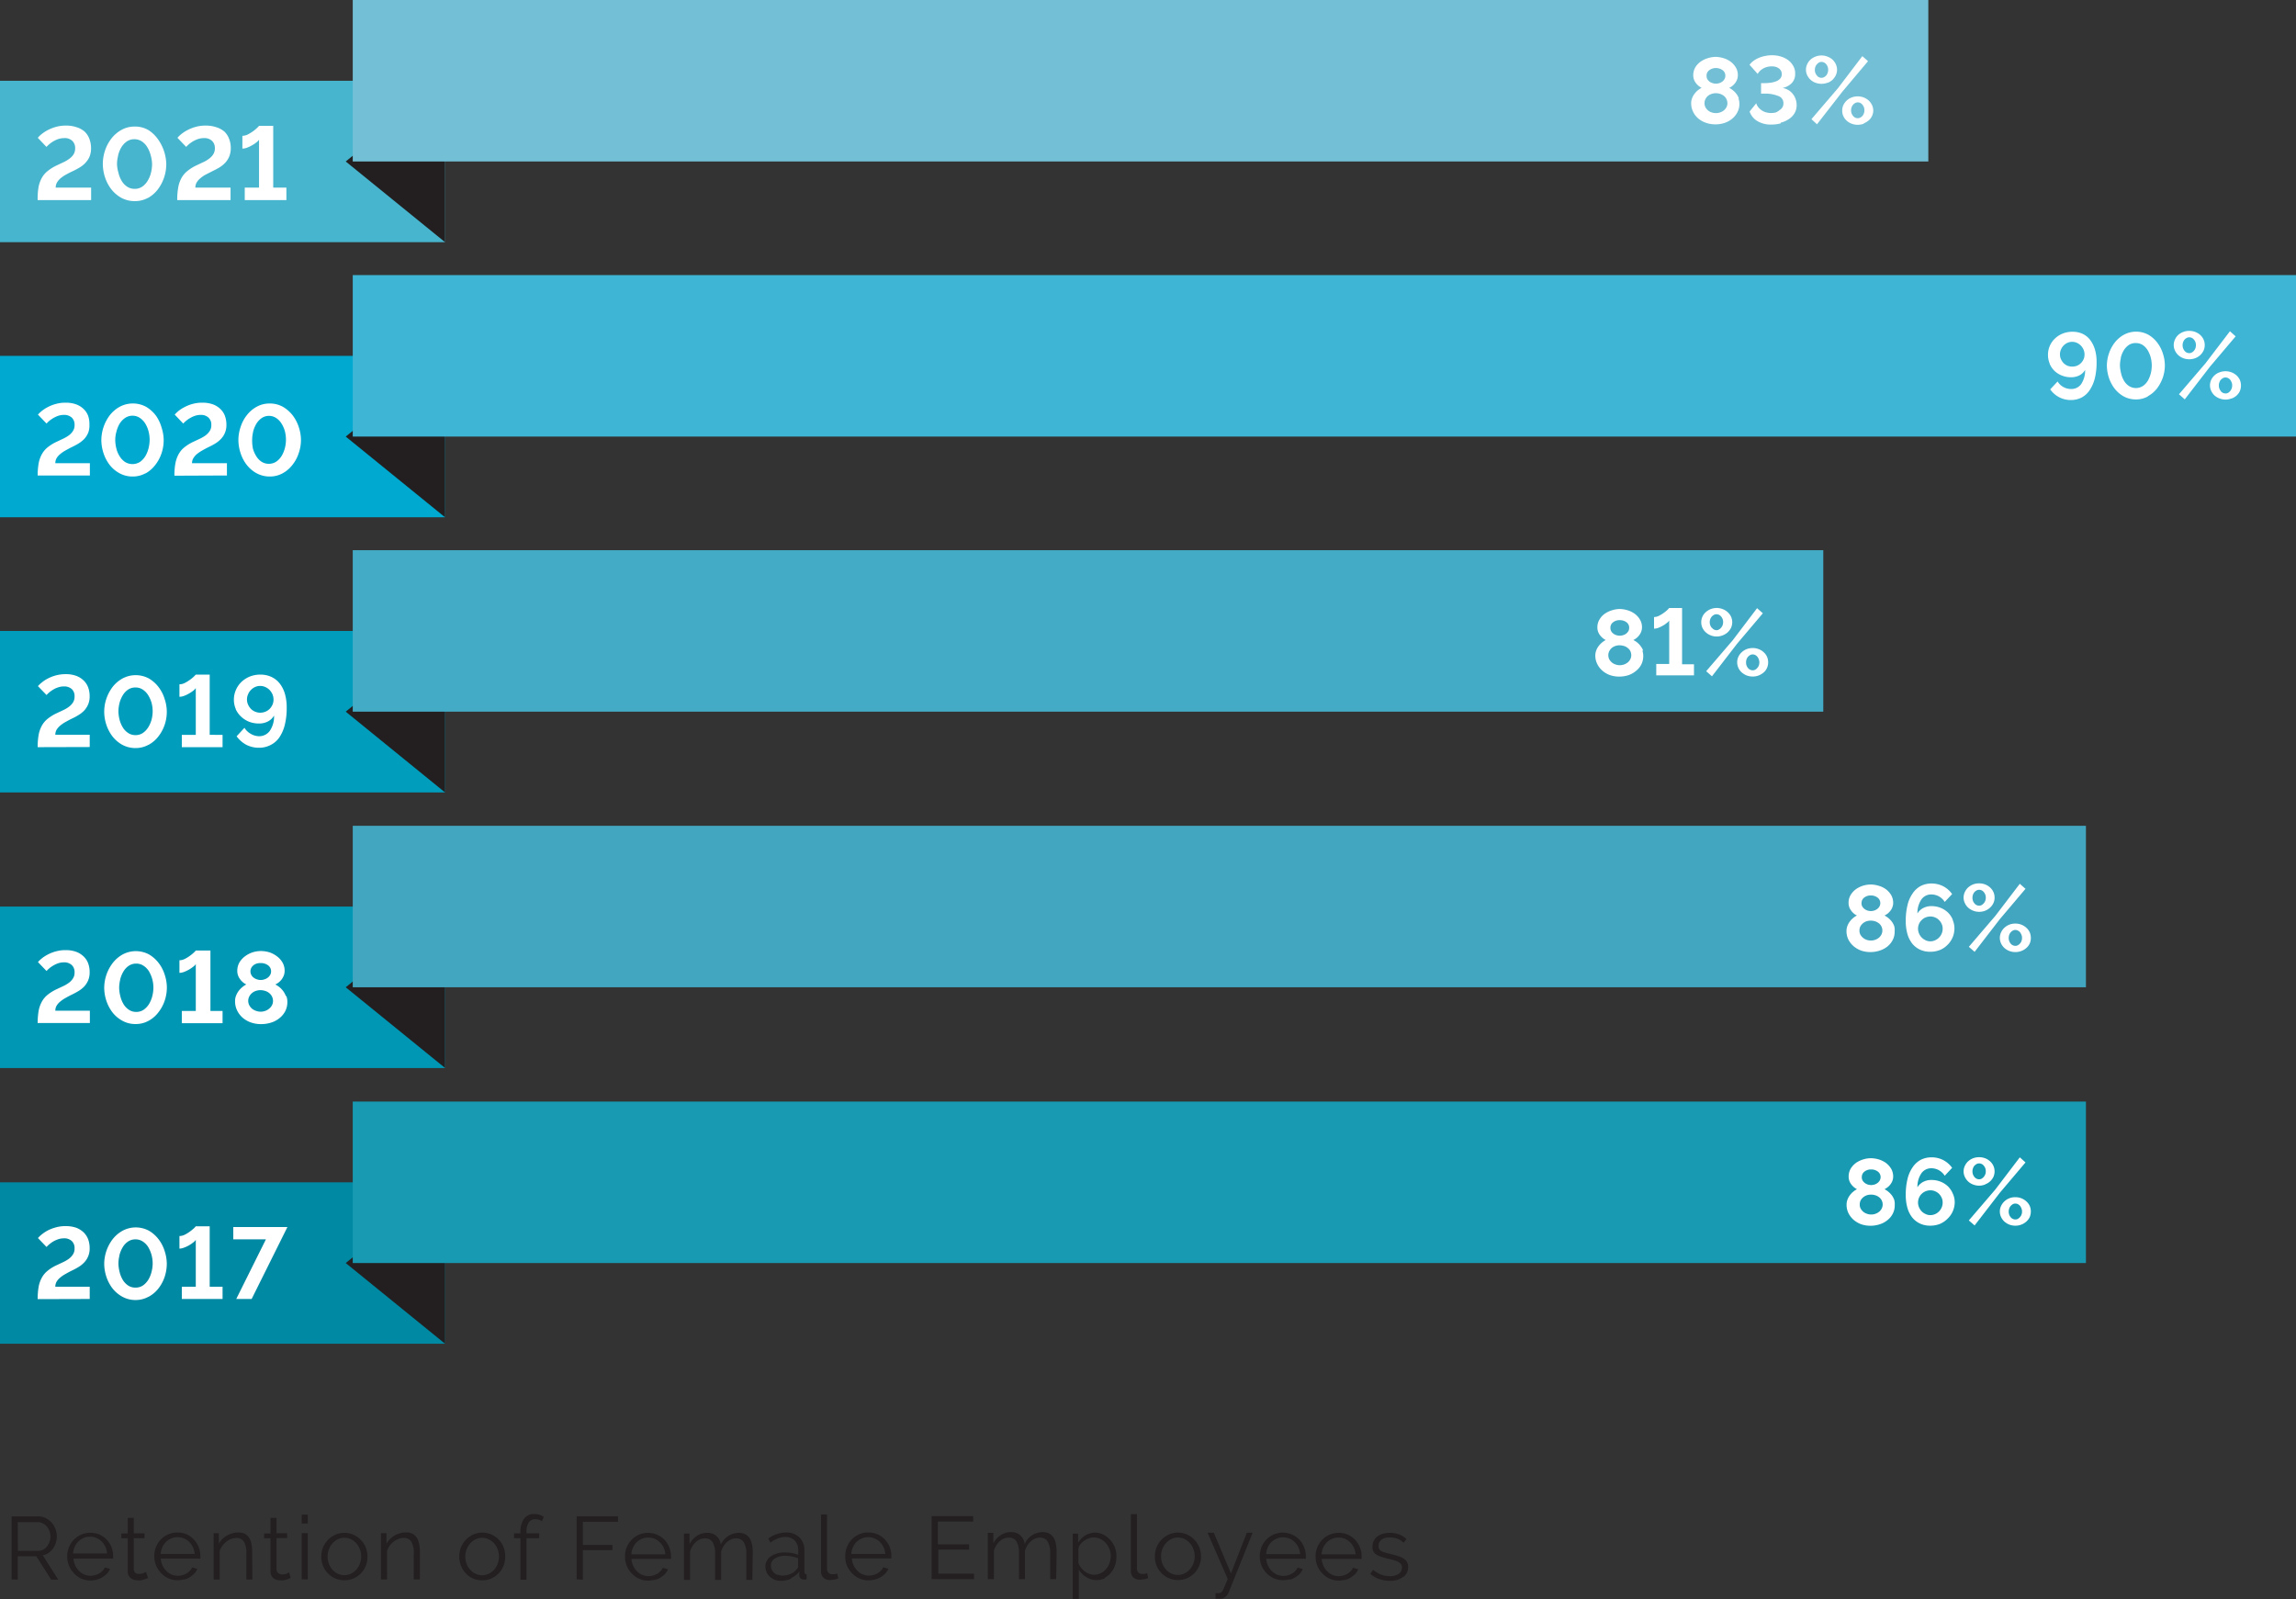
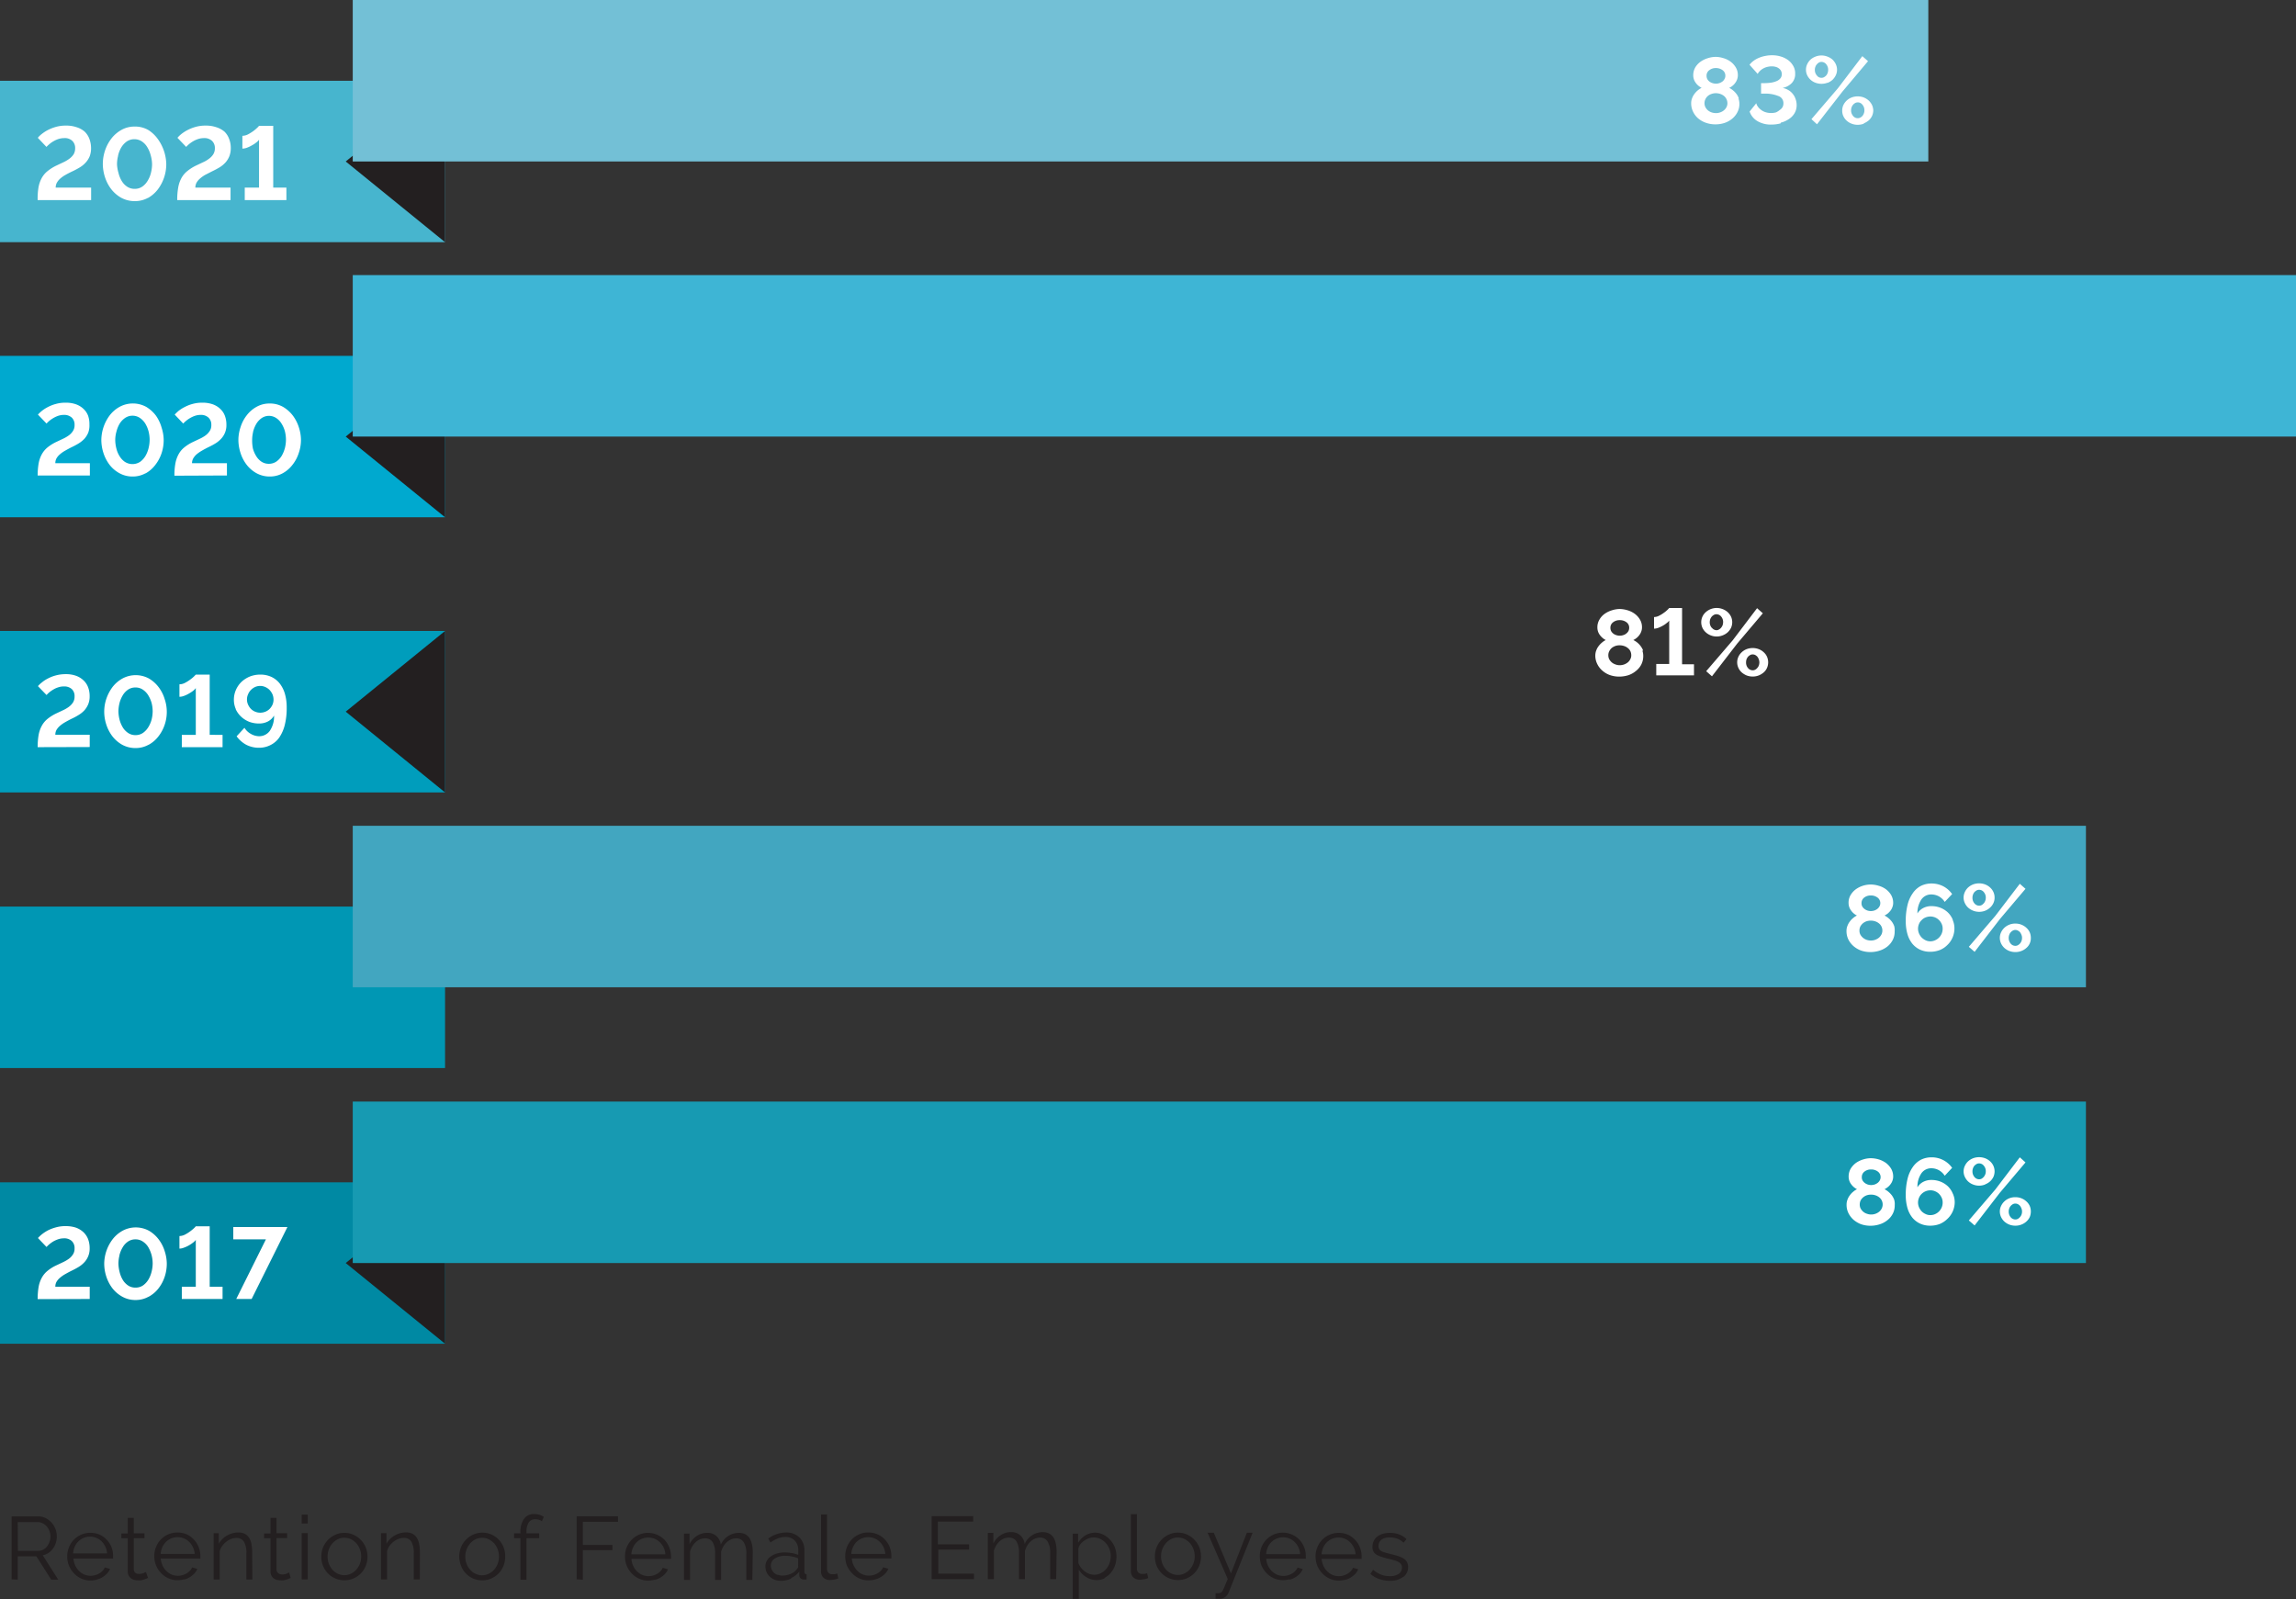
<svg xmlns="http://www.w3.org/2000/svg" id="Layer_1" data-name="Layer 1" width="310.41" height="216.21" viewBox="0 0 310.41 216.21">
  <rect x="0" y="0" width="310.41" height="216.21" fill="#333333" stroke="none" />
  <title>workplaces-progress-rev-5</title>
  <path d="M200.62,227a1.62,1.62,0,0,0,.66-1.37,1.3,1.3,0,0,0-.16-.67,1.29,1.29,0,0,0-.46-.47,3.39,3.39,0,0,0-.76-.33c-.3-.1-.66-.19-1.06-.29s-.51-.13-.71-.19a2.07,2.07,0,0,1-.49-.2.77.77,0,0,1-.27-.27.8.8,0,0,1-.09-.41,1.08,1.08,0,0,1,.12-.52,1.06,1.06,0,0,1,.33-.37,1.81,1.81,0,0,1,.49-.21,2.77,2.77,0,0,1,.6-.06,3,3,0,0,1,1,.18,2.17,2.17,0,0,1,.84.54l.4-.48a2.61,2.61,0,0,0-.95-.62,3.43,3.43,0,0,0-1.31-.23,3.26,3.26,0,0,0-.9.12,2.25,2.25,0,0,0-.75.35,1.68,1.68,0,0,0-.5.59,1.85,1.85,0,0,0-.19.83,1.39,1.39,0,0,0,.13.62,1.06,1.06,0,0,0,.38.41,2.38,2.38,0,0,0,.66.3q.39.13.93.27c.32.07.59.14.83.21a2.69,2.69,0,0,1,.58.23,1,1,0,0,1,.36.31.74.74,0,0,1,.12.44,1,1,0,0,1-.45.87,2.15,2.15,0,0,1-1.21.3,3.28,3.28,0,0,1-1.17-.21,4.2,4.2,0,0,1-1.07-.65l-.37.55a3.39,3.39,0,0,0,1.2.7,4.32,4.32,0,0,0,1.42.24,2.83,2.83,0,0,0,1.78-.51m-11-3.07a3,3,0,0,1,.22-.91,2.32,2.32,0,0,1,.5-.72,2.15,2.15,0,0,1,.71-.47,2.27,2.27,0,0,1,.86-.17,2.24,2.24,0,0,1,.86.17,2.15,2.15,0,0,1,.71.47,2.59,2.59,0,0,1,.5.71,2.5,2.5,0,0,1,.24.92Zm3.17,3.46a2.78,2.78,0,0,0,.77-.32,3.28,3.28,0,0,0,.61-.49,2.14,2.14,0,0,0,.41-.63l-.71-.2a1.6,1.6,0,0,1-.31.47,2.24,2.24,0,0,1-.46.35,2.29,2.29,0,0,1-1.15.31,2.27,2.27,0,0,1-.86-.17,2.31,2.31,0,0,1-.71-.49,2.44,2.44,0,0,1-.51-.74,2.77,2.77,0,0,1-.24-.93H195s0-.06,0-.13v-.19a3.31,3.31,0,0,0-.23-1.22,3.2,3.2,0,0,0-1.61-1.73,3.28,3.28,0,0,0-2.51,0,3.35,3.35,0,0,0-1,.7,3.15,3.15,0,0,0-.64,1,3.22,3.22,0,0,0-.24,1.24,3.29,3.29,0,0,0,.24,1.26,3.2,3.2,0,0,0,.65,1,3,3,0,0,0,2.24,1,3.17,3.17,0,0,0,.88-.12m-10.69-3.46a2.7,2.7,0,0,1,.22-.91,2.29,2.29,0,0,1,.49-.72,2.19,2.19,0,0,1,.72-.47,2.24,2.24,0,0,1,2.43.47,2.59,2.59,0,0,1,.5.71,2.49,2.49,0,0,1,.23.92Zm3.17,3.46a2.72,2.72,0,0,0,.76-.32,3,3,0,0,0,.62-.49,2.1,2.1,0,0,0,.4-.63l-.7-.2a1.63,1.63,0,0,1-.32.47,1.94,1.94,0,0,1-.45.35,2.29,2.29,0,0,1-1.15.31,2.24,2.24,0,0,1-.86-.17,2.36,2.36,0,0,1-.72-.49,2.86,2.86,0,0,1-.51-.74,2.55,2.55,0,0,1-.23-.93h5.35a.38.38,0,0,0,0-.13v-.19a3.22,3.22,0,0,0-.86-2.24,3.13,3.13,0,0,0-3.48-.71,3.35,3.35,0,0,0-1,.7,3.18,3.18,0,0,0-.65,1,3.41,3.41,0,0,0-.23,1.24,3.48,3.48,0,0,0,.23,1.26,3.41,3.41,0,0,0,.66,1,3,3,0,0,0,1,.71,3,3,0,0,0,1.25.26,3.22,3.22,0,0,0,.88-.12m-10,2.64.27,0h.22a1.23,1.23,0,0,0,.84-.26,1.51,1.51,0,0,0,.44-.6l3.24-8.07h-.78l-2.15,5.5-2.32-5.5h-.84l2.73,6.26c-.19.43-.33.77-.43,1a5,5,0,0,1-.27.59.63.63,0,0,1-.25.26.77.77,0,0,1-.34.06h-.36Zm-7.19-6.73a2.57,2.57,0,0,1,.5-.81,2.3,2.3,0,0,1,.72-.55,2,2,0,0,1,.87-.19,2,2,0,0,1,.88.19,2.61,2.61,0,0,1,.73.54,2.54,2.54,0,0,1,.49.81,2.67,2.67,0,0,1,.18,1,2.64,2.64,0,0,1-.67,1.78,2.28,2.28,0,0,1-.73.54,2,2,0,0,1-.88.2,2.06,2.06,0,0,1-.88-.2,2,2,0,0,1-.72-.53,2.77,2.77,0,0,1-.49-.79,2.63,2.63,0,0,1-.18-1,2.72,2.72,0,0,1,.18-1m3.35,3.95a3.13,3.13,0,0,0,1-.7,3.08,3.08,0,0,0,.64-1,3.4,3.4,0,0,0,.23-1.23,3.47,3.47,0,0,0-.23-1.25,3.4,3.4,0,0,0-.65-1,3.2,3.2,0,0,0-1-.71,2.84,2.84,0,0,0-1.24-.26,2.77,2.77,0,0,0-1.23.26,3,3,0,0,0-1,.71,3.22,3.22,0,0,0-.65,1,3.27,3.27,0,0,0-.23,1.25,3.39,3.39,0,0,0,.22,1.23,3.27,3.27,0,0,0,.65,1,3.09,3.09,0,0,0,1,.7,3.16,3.16,0,0,0,2.51,0m-7.63-1a1.21,1.21,0,0,0,.32.89,1.24,1.24,0,0,0,.89.32,3.25,3.25,0,0,0,.57-.06,2.35,2.35,0,0,0,.56-.16l-.14-.66-.34.1-.31,0a.73.73,0,0,1-.54-.19.77.77,0,0,1-.19-.55v-7.34h-.82Zm-5.63.42a2.34,2.34,0,0,1-.6-.33,2.68,2.68,0,0,1-.51-.5,2.45,2.45,0,0,1-.36-.63v-1.92a1.32,1.32,0,0,1,.25-.59,2.16,2.16,0,0,1,.51-.49,2.94,2.94,0,0,1,.63-.34,2,2,0,0,1,.66-.12,2.06,2.06,0,0,1,.92.2,2.34,2.34,0,0,1,.73.55,2.64,2.64,0,0,1,.68,1.77,2.93,2.93,0,0,1-.16.93,2.43,2.43,0,0,1-.45.8,2.18,2.18,0,0,1-.71.57,2,2,0,0,1-.92.22,1.93,1.93,0,0,1-.67-.12m2,.58a2.8,2.8,0,0,0,.9-.7,3.29,3.29,0,0,0,.58-1,3.62,3.62,0,0,0,.2-1.24,3.42,3.42,0,0,0-.22-1.22,3.26,3.26,0,0,0-.62-1,3,3,0,0,0-.93-.72A2.63,2.63,0,0,0,159,221a2.58,2.58,0,0,0-1.33.36,3.06,3.06,0,0,0-1,1v-1.22h-.73v8.81h.82V226a3,3,0,0,0,1,1,2.48,2.48,0,0,0,1.4.41,2.59,2.59,0,0,0,1.15-.26m-6.55-3.52a5.39,5.39,0,0,0-.1-1.11,2.8,2.8,0,0,0-.32-.86,1.61,1.61,0,0,0-.59-.54,1.9,1.9,0,0,0-.9-.19,2.67,2.67,0,0,0-2.41,1.6,1.9,1.9,0,0,0-.58-1.16,1.77,1.77,0,0,0-1.27-.44,2.5,2.5,0,0,0-1.38.4,3,3,0,0,0-1,1.12v-1.42h-.75v6.26h.82v-3.83a2.72,2.72,0,0,1,.79-1.3,1.84,1.84,0,0,1,1.26-.49,1.16,1.16,0,0,1,1,.5,3,3,0,0,1,.34,1.62v3.5h.81v-3.82a3,3,0,0,1,.32-.73,2.38,2.38,0,0,1,.47-.57,2.16,2.16,0,0,1,.59-.37,1.72,1.72,0,0,1,.68-.13,1.15,1.15,0,0,1,1,.52,2.92,2.92,0,0,1,.35,1.6v3.5h.81Zm-16,2.91v-3.25h4.17v-.71H137.7v-3.07h4.78v-.74h-5.62v8.52h5.73v-.75ZM126,223.88a2.7,2.7,0,0,1,.22-.91,2.48,2.48,0,0,1,.49-.72,2.3,2.3,0,0,1,.72-.47,2.27,2.27,0,0,1,.86-.17,2.23,2.23,0,0,1,1.57.64,2.59,2.59,0,0,1,.5.71,2.71,2.71,0,0,1,.24.92Zm3.17,3.46A2.91,2.91,0,0,0,130,227a3.28,3.28,0,0,0,.61-.49,2.35,2.35,0,0,0,.41-.63l-.71-.2a1.6,1.6,0,0,1-.31.47,2.24,2.24,0,0,1-.46.35,2.29,2.29,0,0,1-1.15.31,2.24,2.24,0,0,1-.86-.17,2.2,2.2,0,0,1-.71-.49,2.44,2.44,0,0,1-.51-.74,2.55,2.55,0,0,1-.24-.93h5.35a.31.31,0,0,0,0-.13v-.19a3.31,3.31,0,0,0-.23-1.22,3.15,3.15,0,0,0-.64-1,3,3,0,0,0-1-.71,3,3,0,0,0-1.25-.25,3.07,3.07,0,0,0-1.25.25,3.14,3.14,0,0,0-1.64,1.72,3.41,3.41,0,0,0-.23,1.24,3.48,3.48,0,0,0,.23,1.26,3.41,3.41,0,0,0,.66,1,3,3,0,0,0,2.24,1,3.17,3.17,0,0,0,.88-.12m-7.28-1.14a1.17,1.17,0,0,0,.32.89,1.23,1.23,0,0,0,.89.32,3.25,3.25,0,0,0,.57-.06,2.49,2.49,0,0,0,.56-.16l-.15-.66-.33.1-.32,0a.73.73,0,0,1-.54-.19.81.81,0,0,1-.19-.55v-7.34h-.81Zm-5.88.52a1.43,1.43,0,0,1-.48-.29,1.4,1.4,0,0,1-.31-.44,1.24,1.24,0,0,1-.11-.54,1.1,1.1,0,0,1,.54-.95,2.46,2.46,0,0,1,1.4-.36,4.41,4.41,0,0,1,.89.09,4,4,0,0,1,.85.24v1a.68.68,0,0,1,0,.23.76.76,0,0,1-.17.24,1.88,1.88,0,0,1-.81.63,2.78,2.78,0,0,1-1.17.24,1.43,1.43,0,0,1-.58-.11m1.8.44a2.81,2.81,0,0,0,1.09-.87l0,.49a.6.6,0,0,0,.19.44.71.71,0,0,0,.48.15l.32,0v-.72c-.2,0-.3-.12-.3-.34v-2.82a2.42,2.42,0,0,0-.68-1.82,2.51,2.51,0,0,0-1.84-.66,4.27,4.27,0,0,0-2.36.81l.29.54a4.87,4.87,0,0,1,1-.55,2.75,2.75,0,0,1,1-.19,1.71,1.71,0,0,1,1.29.48,1.85,1.85,0,0,1,.47,1.32V224a4.86,4.86,0,0,0-.88-.24,6.35,6.35,0,0,0-1-.08,3.51,3.51,0,0,0-1,.14,2.55,2.55,0,0,0-.83.39,1.63,1.63,0,0,0-.54.6,1.49,1.49,0,0,0-.19.75,1.91,1.91,0,0,0,.15.76,1.84,1.84,0,0,0,.44.62,2.06,2.06,0,0,0,.66.42,2.21,2.21,0,0,0,.82.15,3.3,3.3,0,0,0,1.41-.3m-5.19-3.48a5.39,5.39,0,0,0-.1-1.11,2.8,2.8,0,0,0-.32-.86,1.61,1.61,0,0,0-.59-.54,1.9,1.9,0,0,0-.9-.19,2.67,2.67,0,0,0-2.41,1.6,1.9,1.9,0,0,0-.58-1.16,1.77,1.77,0,0,0-1.27-.44,2.5,2.5,0,0,0-1.38.4,3,3,0,0,0-1,1.12v-1.42h-.75v6.26h.82v-3.83a2.72,2.72,0,0,1,.79-1.3,1.84,1.84,0,0,1,1.26-.49,1.16,1.16,0,0,1,1,.5,3,3,0,0,1,.34,1.62v3.5h.81v-3.82a3,3,0,0,1,.32-.73,2.38,2.38,0,0,1,.47-.57,2.16,2.16,0,0,1,.59-.37,1.72,1.72,0,0,1,.68-.13,1.15,1.15,0,0,1,1,.52,2.92,2.92,0,0,1,.35,1.6v3.5h.81Zm-16.41.2a2.48,2.48,0,0,1,.22-.91,2.29,2.29,0,0,1,.49-.72,2.15,2.15,0,0,1,.71-.47,2.32,2.32,0,0,1,.87-.17,2.27,2.27,0,0,1,.86.17,2.21,2.21,0,0,1,.7.47,2.43,2.43,0,0,1,.51.71,2.49,2.49,0,0,1,.23.92Zm3.16,3.46a2.78,2.78,0,0,0,.77-.32,3,3,0,0,0,.61-.49,2,2,0,0,0,.41-.63l-.71-.2a1.42,1.42,0,0,1-.31.47,2.18,2.18,0,0,1-.45.35,2.53,2.53,0,0,1-.56.23,2.47,2.47,0,0,1-.6.08,2.19,2.19,0,0,1-.85-.17,2.36,2.36,0,0,1-.72-.49,2.44,2.44,0,0,1-.51-.74,2.55,2.55,0,0,1-.23-.93h5.35a.38.38,0,0,0,0-.13v-.19a3.34,3.34,0,0,0-.86-2.24,3.13,3.13,0,0,0-3.48-.71,3.11,3.11,0,0,0-1,.7,3.18,3.18,0,0,0-.65,1,3.22,3.22,0,0,0-.23,1.24,3.28,3.28,0,0,0,.23,1.26,3.38,3.38,0,0,0,.65,1,3,3,0,0,0,2.25,1,3.15,3.15,0,0,0,.87-.12m-9.7,0v-4h4v-.7h-4v-3.13h4.75v-.74H88.87v8.52Zm-7.62,0v-5.61h1.72v-.65H82.09v-.19a2.26,2.26,0,0,1,.3-1.28,1,1,0,0,1,.87-.45,1.69,1.69,0,0,1,.5.08,1,1,0,0,1,.41.2l.26-.59a2.39,2.39,0,0,0-.6-.29,2.55,2.55,0,0,0-.72-.1,1.59,1.59,0,0,0-1.35.65,3,3,0,0,0-.49,1.81v.16h-.86v.65h.86v5.61ZM74,223.25a2.74,2.74,0,0,1,.49-.81,2.56,2.56,0,0,1,.72-.55,2.05,2.05,0,0,1,.88-.19,2,2,0,0,1,.88.19,2.61,2.61,0,0,1,.73.54,2.54,2.54,0,0,1,.49.81,2.67,2.67,0,0,1,.18,1,2.64,2.64,0,0,1-.67,1.78,2.28,2.28,0,0,1-.73.54,2,2,0,0,1-1.76,0,2,2,0,0,1-.72-.53,2.56,2.56,0,0,1-.49-.79,2.63,2.63,0,0,1-.18-1,2.72,2.72,0,0,1,.18-1m3.34,3.95a3.18,3.18,0,0,0,1-.7,3.24,3.24,0,0,0,.64-1,3.4,3.4,0,0,0,.23-1.23A3.27,3.27,0,0,0,79,223a3.12,3.12,0,0,0-1.63-1.74,3.09,3.09,0,0,0-2.48,0,3.12,3.12,0,0,0-1,.71,3.06,3.06,0,0,0-.65,1,3.27,3.27,0,0,0-.24,1.25,3.4,3.4,0,0,0,.23,1.23,3.06,3.06,0,0,0,1.62,1.74,3.13,3.13,0,0,0,2.5,0m-9.67-3.52a6.39,6.39,0,0,0-.1-1.12,2.43,2.43,0,0,0-.31-.85,1.58,1.58,0,0,0-.58-.54,1.8,1.8,0,0,0-.87-.19,3,3,0,0,0-1.56.42,3,3,0,0,0-1.1,1.1v-1.42h-.74v6.26h.82v-3.83a2.16,2.16,0,0,1,.34-.72,3,3,0,0,1,.55-.57,2.44,2.44,0,0,1,.67-.37,2,2,0,0,1,.72-.13,1.14,1.14,0,0,1,1,.5,3.07,3.07,0,0,1,.33,1.62v3.5h.82Zm-12.3-.43a2.49,2.49,0,0,1,1.21-1.36,2,2,0,0,1,.87-.19,2.06,2.06,0,0,1,.89.19,2.72,2.72,0,0,1,.72.54,2.54,2.54,0,0,1,.49.81,2.67,2.67,0,0,1,.18,1,2.64,2.64,0,0,1-.67,1.78,2.35,2.35,0,0,1-.72.54,2.06,2.06,0,0,1-1.77,0,2.17,2.17,0,0,1-.72-.53,2.74,2.74,0,0,1-.48-.79,2.63,2.63,0,0,1-.18-1,2.72,2.72,0,0,1,.18-1m3.34,3.95a3,3,0,0,0,1-.7,3.08,3.08,0,0,0,.64-1,3.2,3.2,0,0,0,.23-1.23,3.47,3.47,0,0,0-.23-1.25,3.22,3.22,0,0,0-.65-1,3.16,3.16,0,0,0-1-.71,2.89,2.89,0,0,0-1.25-.26,2.8,2.8,0,0,0-1.23.26,3.16,3.16,0,0,0-1,.71,3.22,3.22,0,0,0-.65,1,3.47,3.47,0,0,0-.23,1.25,3.2,3.2,0,0,0,.23,1.23,3.08,3.08,0,0,0,.64,1,3,3,0,0,0,1,.7,3,3,0,0,0,1.24.26,3.05,3.05,0,0,0,1.26-.26m-6.2-8.62h-.82v1.2h.82Zm0,2.5h-.82v6.26h.82ZM50,226.38l-.34.16a1.62,1.62,0,0,1-.61.11.84.84,0,0,1-.51-.16.66.66,0,0,1-.25-.51v-4.25h1.44v-.65H48.29V219h-.81v2.11h-.87v.65h.87v4.48a1.14,1.14,0,0,0,.11.53,1,1,0,0,0,.28.37,1.22,1.22,0,0,0,.42.23,2.09,2.09,0,0,0,.51.07,2.44,2.44,0,0,0,.48,0,3.44,3.44,0,0,0,.41-.11l.31-.12.21-.09Zm-5-2.7a6.43,6.43,0,0,0-.09-1.12,2.65,2.65,0,0,0-.31-.85,1.58,1.58,0,0,0-.58-.54,1.82,1.82,0,0,0-.88-.19,3,3,0,0,0-1.55.42,2.9,2.9,0,0,0-1.1,1.1v-1.42H39.8v6.26h.81v-3.83a2.41,2.41,0,0,1,.35-.72,2.71,2.71,0,0,1,.55-.57,2.38,2.38,0,0,1,.66-.37,2,2,0,0,1,.72-.13,1.14,1.14,0,0,1,1,.5,3.07,3.07,0,0,1,.33,1.62v3.5h.81Zm-12.37.2a3,3,0,0,1,.22-.91,2.32,2.32,0,0,1,.5-.72,2.15,2.15,0,0,1,.71-.47,2.27,2.27,0,0,1,.86-.17,2.24,2.24,0,0,1,.86.17,2.15,2.15,0,0,1,.71.47,2.59,2.59,0,0,1,.5.71,2.5,2.5,0,0,1,.24.92Zm3.17,3.46a2.78,2.78,0,0,0,.77-.32,3.28,3.28,0,0,0,.61-.49,2.14,2.14,0,0,0,.41-.63l-.71-.2a1.6,1.6,0,0,1-.31.47,2.24,2.24,0,0,1-.46.35,2.29,2.29,0,0,1-1.15.31,2.27,2.27,0,0,1-.86-.17,2.31,2.31,0,0,1-.71-.49,2.44,2.44,0,0,1-.51-.74,2.77,2.77,0,0,1-.24-.93h5.36s0-.06,0-.13v-.19a3.31,3.31,0,0,0-.23-1.22,3.2,3.2,0,0,0-1.61-1.73,3.28,3.28,0,0,0-2.51,0,3.35,3.35,0,0,0-1,.7,3.15,3.15,0,0,0-.64,1,3.22,3.22,0,0,0-.24,1.24,3.29,3.29,0,0,0,.24,1.26,3.2,3.2,0,0,0,.65,1,3,3,0,0,0,2.24,1,3.17,3.17,0,0,0,.88-.12m-5.14-1a3.52,3.52,0,0,1-.33.16,1.66,1.66,0,0,1-.61.11.8.8,0,0,1-.51-.16A.66.66,0,0,1,29,226v-4.25h1.44v-.65H29V219h-.82v2.11h-.86v.65h.86v4.48a1.29,1.29,0,0,0,.11.53,1.06,1.06,0,0,0,.29.37,1.22,1.22,0,0,0,.42.23,2.08,2.08,0,0,0,.5.07,2.44,2.44,0,0,0,.48,0,3,3,0,0,0,.41-.11l.32-.12.21-.09Zm-9.85-2.5a3,3,0,0,1,.22-.91,2.32,2.32,0,0,1,.5-.72,2.15,2.15,0,0,1,.71-.47,2.27,2.27,0,0,1,.86-.17,2.24,2.24,0,0,1,.86.17,2.15,2.15,0,0,1,.71.47,2.59,2.59,0,0,1,.5.71,2.5,2.5,0,0,1,.24.92ZM24,227.34a2.78,2.78,0,0,0,.77-.32,3.28,3.28,0,0,0,.61-.49,2.14,2.14,0,0,0,.41-.63l-.71-.2a1.6,1.6,0,0,1-.31.47,2.24,2.24,0,0,1-.46.35,2.29,2.29,0,0,1-1.15.31,2.27,2.27,0,0,1-.86-.17,2.31,2.31,0,0,1-.71-.49,2.44,2.44,0,0,1-.51-.74,2.77,2.77,0,0,1-.24-.93h5.36s0-.06,0-.13v-.19A3.31,3.31,0,0,0,26,223a3.2,3.2,0,0,0-1.61-1.73,3.28,3.28,0,0,0-2.51,0,3.35,3.35,0,0,0-1,.7,3.15,3.15,0,0,0-.64,1,3.22,3.22,0,0,0-.24,1.24,3.29,3.29,0,0,0,.24,1.26,3.2,3.2,0,0,0,.65,1,3,3,0,0,0,2.24,1,3.17,3.17,0,0,0,.88-.12m-10.7-7.78H16a1.4,1.4,0,0,1,.66.16,1.65,1.65,0,0,1,.56.42,2.07,2.07,0,0,1,.37.61,2.11,2.11,0,0,1,.14.74,2.19,2.19,0,0,1-.12.73,2.25,2.25,0,0,1-.34.63,1.69,1.69,0,0,1-.52.44,1.55,1.55,0,0,1-.68.16H13.33Zm0,7.78v-3.15h2.52l2,3.15h.95l-2.09-3.29a2.08,2.08,0,0,0,.78-.32,2.32,2.32,0,0,0,.59-.58,2.49,2.49,0,0,0,.39-.76,3,3,0,0,0,.14-.9,2.74,2.74,0,0,0-.19-1,2.79,2.79,0,0,0-.52-.86,2.83,2.83,0,0,0-.8-.61,2.17,2.17,0,0,0-1-.23h-3.6v8.52Z" transform="translate(-10.91 -13.8)" fill="#231f20" />
  <rect y="159.84" width="60.17" height="21.82" fill="#0089a3" />
  <polygon points="60.17 181.66 60.17 159.84 46.74 170.75 60.17 181.66" fill="#231f20" />
  <rect x="47.69" y="148.92" width="234.32" height="21.83" fill="#179ab2" />
  <path d="M277.87,179.47l3.41-4.42,3.47-4.1-.77-.69-3.31,4.35-3.58,4.18Zm4.87-1.12a1.17,1.17,0,0,1-.26-.76,1.14,1.14,0,0,1,.07-.41.94.94,0,0,1,.19-.34,1.09,1.09,0,0,1,.29-.24.7.7,0,0,1,.35-.09.81.81,0,0,1,.34.08,1.09,1.09,0,0,1,.29.23,1.31,1.31,0,0,1,.19.35,1,1,0,0,1,.08.42,1.1,1.1,0,0,1-.07.41,1,1,0,0,1-.2.33,1.05,1.05,0,0,1-.28.24.7.7,0,0,1-.35.09.84.84,0,0,1-.64-.31m1.46,1a2.15,2.15,0,0,0,.67-.41,1.89,1.89,0,0,0,.45-.6,1.94,1.94,0,0,0,.15-.76,1.86,1.86,0,0,0-.15-.75,1.83,1.83,0,0,0-.45-.61,2.16,2.16,0,0,0-1.49-.57,2.11,2.11,0,0,0-1.49.57,2,2,0,0,0-.44.61,1.72,1.72,0,0,0-.17.75,1.8,1.8,0,0,0,.17.76,2,2,0,0,0,.44.6,2.23,2.23,0,0,0,.66.41,2.27,2.27,0,0,0,.83.15,2.18,2.18,0,0,0,.82-.15m-6.36-6.44a1.13,1.13,0,0,1-.26-.76,1.1,1.1,0,0,1,.07-.41,1,1,0,0,1,.19-.34,1.28,1.28,0,0,1,.29-.23.68.68,0,0,1,.35-.09.8.8,0,0,1,.63.31,1.12,1.12,0,0,1,.27.76,1.14,1.14,0,0,1-.07.41,1.16,1.16,0,0,1-.48.58.73.73,0,0,1-.35.09.82.82,0,0,1-.64-.32m1.46,1a2,2,0,0,0,1.11-1,1.84,1.84,0,0,0,0-1.5,1.83,1.83,0,0,0-.45-.61,2.1,2.1,0,0,0-.66-.41,2.34,2.34,0,0,0-1.65,0,2.23,2.23,0,0,0-.66.41,2,2,0,0,0-.44.61,1.74,1.74,0,0,0,0,1.5,2.07,2.07,0,0,0,.44.61,2,2,0,0,0,.66.41,2.21,2.21,0,0,0,1.65,0m-8.05,4a1.77,1.77,0,0,1-.53-.36,2,2,0,0,1-.36-.54,1.66,1.66,0,0,1-.14-.66,1.7,1.7,0,0,1,.13-.64,1.56,1.56,0,0,1,.36-.53,1.69,1.69,0,0,1,1.18-.48,1.53,1.53,0,0,1,.64.13,1.69,1.69,0,0,1,.53.35,1.91,1.91,0,0,1,.36.53,1.53,1.53,0,0,1,.13.64,1.65,1.65,0,0,1-.13.66,1.82,1.82,0,0,1-.36.54,1.68,1.68,0,0,1-.54.37,1.51,1.51,0,0,1-.63.13,1.37,1.37,0,0,1-.64-.14m3.68-2.74a2.94,2.94,0,0,0-.66-1,3.11,3.11,0,0,0-1-.64,3.32,3.32,0,0,0-1.23-.23,2.32,2.32,0,0,0-1.14.27,2,2,0,0,0-.76.72,3.23,3.23,0,0,1,.54-1.9,1.61,1.61,0,0,1,1.36-.67,2.09,2.09,0,0,1,1,.26,2.26,2.26,0,0,1,.79.75l1-1.07a3.36,3.36,0,0,0-2.78-1.42,3.19,3.19,0,0,0-1.45.33,3.08,3.08,0,0,0-1.1,1,4.65,4.65,0,0,0-.7,1.59,8.92,8.92,0,0,0-.24,2.18,6.29,6.29,0,0,0,.23,1.75,3.71,3.71,0,0,0,.66,1.3,3,3,0,0,0,1.05.81,3.23,3.23,0,0,0,1.37.28,3.55,3.55,0,0,0,1.31-.24,3.21,3.21,0,0,0,1-.67,3.1,3.1,0,0,0,1-2.23,2.75,2.75,0,0,0-.25-1.18m-11.94-3a1.38,1.38,0,0,1,.88-.28,1.45,1.45,0,0,1,.91.28.93.93,0,0,1,.26,1.21,1.07,1.07,0,0,1-.3.34,1.44,1.44,0,0,1-.41.21,1.75,1.75,0,0,1-.44.07,1.63,1.63,0,0,1-.45-.07,1.44,1.44,0,0,1-.41-.21,1.18,1.18,0,0,1-.3-.33.85.85,0,0,1-.11-.46.91.91,0,0,1,.37-.76m2.32,5a1.44,1.44,0,0,1-.34.43,1.74,1.74,0,0,1-.5.28,1.65,1.65,0,0,1-.58.1,1.56,1.56,0,0,1-.57-.1,1.42,1.42,0,0,1-.5-.27,1.57,1.57,0,0,1-.35-.42,1.16,1.16,0,0,1-.13-.56,1.26,1.26,0,0,1,.12-.55,1.4,1.4,0,0,1,.34-.42,1.57,1.57,0,0,1,.49-.28,1.91,1.91,0,0,1,1.16,0,1.59,1.59,0,0,1,.5.26,1.23,1.23,0,0,1,.36,1.53M267,176a2.46,2.46,0,0,0-.32-.6,3,3,0,0,0-.46-.48,2.85,2.85,0,0,0-.53-.35,2.59,2.59,0,0,0,.46-.3,2,2,0,0,0,.37-.4,1.57,1.57,0,0,0,.25-.48,1.6,1.6,0,0,0,.09-.53,2.11,2.11,0,0,0-.28-1.07,2.79,2.79,0,0,0-.71-.78,3.31,3.31,0,0,0-1-.48,3.84,3.84,0,0,0-1-.15,3.48,3.48,0,0,0-1.05.16,3.51,3.51,0,0,0-1,.48,2.77,2.77,0,0,0-.71.78,2.11,2.11,0,0,0-.27,1.08,1.67,1.67,0,0,0,.33,1,2.19,2.19,0,0,0,.8.69,2.16,2.16,0,0,0-.5.33,2.24,2.24,0,0,0-.45.47,2,2,0,0,0-.33.59,1.78,1.78,0,0,0-.13.7,2.51,2.51,0,0,0,.25,1.14,3,3,0,0,0,.7.91,3.43,3.43,0,0,0,1,.59,3.85,3.85,0,0,0,1.27.21,4,4,0,0,0,1.27-.2,3.13,3.13,0,0,0,1.05-.57,2.59,2.59,0,0,0,.71-.87,2.39,2.39,0,0,0,.26-1.14A2.11,2.11,0,0,0,267,176" transform="translate(-10.91 -13.8)" fill="#fff" />
  <rect y="122.56" width="60.17" height="21.83" fill="#0097b4" />
-   <polygon points="60.17 144.38 60.17 122.56 46.74 133.47 60.17 144.38" fill="#231f20" />
  <rect x="47.69" y="111.64" width="234.32" height="21.83" fill="#42a6c0" />
  <path d="M277.87,142.48l3.41-4.42,3.47-4.1-.77-.68-3.31,4.34-3.58,4.18Zm4.87-1.12a1.17,1.17,0,0,1-.26-.76,1.14,1.14,0,0,1,.07-.41.94.94,0,0,1,.19-.34,1.09,1.09,0,0,1,.29-.24.7.7,0,0,1,.35-.09.69.69,0,0,1,.34.09.89.89,0,0,1,.29.22,1.31,1.31,0,0,1,.19.35,1,1,0,0,1,.08.42,1.1,1.1,0,0,1-.07.41,1.05,1.05,0,0,1-.2.34,1.23,1.23,0,0,1-.28.23.7.7,0,0,1-.35.09.81.81,0,0,1-.64-.31m1.46,1a2.15,2.15,0,0,0,.67-.41,1.71,1.71,0,0,0,.6-1.36,1.86,1.86,0,0,0-.15-.75,1.83,1.83,0,0,0-.45-.61,2.16,2.16,0,0,0-1.49-.57,2.11,2.11,0,0,0-1.49.57,2,2,0,0,0-.44.61,1.72,1.72,0,0,0-.17.75,1.76,1.76,0,0,0,.17.76,2,2,0,0,0,.44.6,2.23,2.23,0,0,0,.66.41,2.27,2.27,0,0,0,.83.15,2.18,2.18,0,0,0,.82-.15m-6.36-6.44a1.13,1.13,0,0,1-.26-.76,1.1,1.1,0,0,1,.07-.41,1,1,0,0,1,.19-.34,1.28,1.28,0,0,1,.29-.23.68.68,0,0,1,.35-.09.8.8,0,0,1,.63.31,1.12,1.12,0,0,1,.27.76,1.14,1.14,0,0,1-.07.41,1,1,0,0,1-.2.34,1.05,1.05,0,0,1-.28.24.73.73,0,0,1-.35.09.82.82,0,0,1-.64-.32m1.46,1a2.13,2.13,0,0,0,.66-.42,1.83,1.83,0,0,0,.45-.61,1.71,1.71,0,0,0,.16-.75,1.78,1.78,0,0,0-.16-.75,1.83,1.83,0,0,0-.45-.61,2.1,2.1,0,0,0-.66-.41,2.34,2.34,0,0,0-1.65,0,2.23,2.23,0,0,0-.66.41,2,2,0,0,0-.44.61,1.79,1.79,0,0,0-.17.75,1.72,1.72,0,0,0,.17.75,2,2,0,0,0,.44.61,2.26,2.26,0,0,0,2.31.42m-8.05,4a2,2,0,0,1-.53-.37,1.82,1.82,0,0,1-.36-.54,1.66,1.66,0,0,1-.14-.66,1.7,1.7,0,0,1,.13-.64,1.43,1.43,0,0,1,.36-.52,1.47,1.47,0,0,1,.53-.36,1.75,1.75,0,0,1,.65-.13,1.7,1.7,0,0,1,.64.13,1.56,1.56,0,0,1,.53.36,1.73,1.73,0,0,1,.36.52,1.53,1.53,0,0,1,.13.64,1.65,1.65,0,0,1-.13.66,1.7,1.7,0,0,1-.36.54,1.68,1.68,0,0,1-.54.37,1.52,1.52,0,0,1-.63.14,1.5,1.5,0,0,1-.64-.14m3.68-2.75a2.94,2.94,0,0,0-.66-1,3.11,3.11,0,0,0-1-.64,3.32,3.32,0,0,0-1.23-.23,2.32,2.32,0,0,0-1.14.27,2,2,0,0,0-.76.72,3.23,3.23,0,0,1,.54-1.9,1.61,1.61,0,0,1,1.36-.67,2.2,2.2,0,0,1,1,.26,2.26,2.26,0,0,1,.79.75l1-1.06a3.41,3.41,0,0,0-1.21-1.06,3.46,3.46,0,0,0-1.57-.37,3.19,3.19,0,0,0-1.45.33,3,3,0,0,0-1.1,1,4.51,4.51,0,0,0-.7,1.58,8.92,8.92,0,0,0-.24,2.18,6.29,6.29,0,0,0,.23,1.75,3.71,3.71,0,0,0,.66,1.3,3,3,0,0,0,1.05.81,3.23,3.23,0,0,0,1.37.28,3.55,3.55,0,0,0,1.31-.24,3.05,3.05,0,0,0,1-.67,3,3,0,0,0,.7-1,3.06,3.06,0,0,0,.26-1.24,2.75,2.75,0,0,0-.25-1.18m-11.94-3a1.38,1.38,0,0,1,.88-.28,1.45,1.45,0,0,1,.91.28.93.93,0,0,1,.26,1.21,1.07,1.07,0,0,1-.3.34,1.44,1.44,0,0,1-.41.21,1.75,1.75,0,0,1-.44.07,1.63,1.63,0,0,1-.45-.07,1.44,1.44,0,0,1-.41-.21,1.18,1.18,0,0,1-.3-.33.85.85,0,0,1-.11-.46.91.91,0,0,1,.37-.76m2.32,5a1.44,1.44,0,0,1-.34.43,1.74,1.74,0,0,1-.5.28,1.65,1.65,0,0,1-.58.1,1.79,1.79,0,0,1-.57-.09,1.62,1.62,0,0,1-.5-.28,1.57,1.57,0,0,1-.35-.42,1.16,1.16,0,0,1-.13-.56,1.26,1.26,0,0,1,.12-.55,1.53,1.53,0,0,1,.34-.42,1.57,1.57,0,0,1,.49-.28,1.91,1.91,0,0,1,1.16,0,1.59,1.59,0,0,1,.5.26,1.23,1.23,0,0,1,.36,1.53M267,139a2.46,2.46,0,0,0-.32-.6,3,3,0,0,0-.46-.48,2.85,2.85,0,0,0-.53-.35,3.21,3.21,0,0,0,.46-.29,2.79,2.79,0,0,0,.37-.4,1.74,1.74,0,0,0,.25-.49,1.58,1.58,0,0,0,.09-.52,2.12,2.12,0,0,0-.28-1.08,2.79,2.79,0,0,0-.71-.78,3.07,3.07,0,0,0-1-.47,3.49,3.49,0,0,0-3.06.48,2.68,2.68,0,0,0-.71.79,2,2,0,0,0-.27,1.07,1.67,1.67,0,0,0,.33,1,2.1,2.1,0,0,0,.8.69,2.16,2.16,0,0,0-.5.33,2.24,2.24,0,0,0-.45.47,2.13,2.13,0,0,0-.33.59,1.78,1.78,0,0,0-.13.7,2.58,2.58,0,0,0,.25,1.15,3,3,0,0,0,.7.9,3.43,3.43,0,0,0,1,.59,3.85,3.85,0,0,0,1.27.21,4,4,0,0,0,1.27-.2,3.3,3.3,0,0,0,1.05-.56,2.73,2.73,0,0,0,.71-.88,2.39,2.39,0,0,0,.26-1.14A2.11,2.11,0,0,0,267,139" transform="translate(-10.91 -13.8)" fill="#fff" />
  <rect y="10.92" width="60.17" height="21.82" fill="#47b5ce" />
  <rect y="48.11" width="60.17" height="21.82" fill="#00a9cf" />
  <polygon points="60.17 69.93 60.17 48.11 46.74 59.02 60.17 69.93" fill="#231f20" />
  <polygon points="60.17 32.74 60.17 10.92 46.74 21.83 60.17 32.74" fill="#231f20" />
  <rect x="47.69" y="37.19" width="262.73" height="21.83" fill="#3eb5d5" />
  <rect x="47.69" width="213.01" height="21.83" fill="#73c0d6" />
-   <path d="M306.28,67.79l3.41-4.42,3.47-4.1-.77-.69-3.31,4.34L305.5,67.1Zm4.87-1.13a1.14,1.14,0,0,1-.26-.75,1.1,1.1,0,0,1,.07-.41,1,1,0,0,1,.19-.35,1.28,1.28,0,0,1,.29-.23.7.7,0,0,1,.35-.09.81.81,0,0,1,.34.08.92.92,0,0,1,.29.23,1.25,1.25,0,0,1,.19.34,1,1,0,0,1,.08.43,1.15,1.15,0,0,1-.55,1,.69.69,0,0,1-.35.08.81.81,0,0,1-.64-.31m1.46,1a2.13,2.13,0,0,0,.67-.4,1.83,1.83,0,0,0,.45-.61,1.86,1.86,0,0,0,.15-.75,1.94,1.94,0,0,0-.15-.76,2.05,2.05,0,0,0-.45-.61,2.15,2.15,0,0,0-.67-.41,2.18,2.18,0,0,0-.82-.15,2.27,2.27,0,0,0-.83.15,2,2,0,0,0-1.1,1,1.8,1.8,0,0,0-.17.76,1.72,1.72,0,0,0,.17.75,2,2,0,0,0,.44.61,2.2,2.2,0,0,0,.66.4,2.27,2.27,0,0,0,.83.16,2.18,2.18,0,0,0,.82-.16m-6.36-6.44a1.12,1.12,0,0,1-.26-.76,1.05,1.05,0,0,1,.07-.4,1,1,0,0,1,.19-.34.89.89,0,0,1,.29-.23.68.68,0,0,1,.35-.09.8.8,0,0,1,.63.31,1.1,1.1,0,0,1,.27.75,1.2,1.2,0,0,1-.07.42,1.05,1.05,0,0,1-.2.34,1,1,0,0,1-.28.23.73.73,0,0,1-.35.09.79.79,0,0,1-.64-.32m1.46,1a2.1,2.1,0,0,0,.66-.41,2.05,2.05,0,0,0,.45-.61,1.76,1.76,0,0,0,.16-.76,1.78,1.78,0,0,0-.16-.75,1.93,1.93,0,0,0-.45-.61,2.08,2.08,0,0,0-.66-.4,2.29,2.29,0,0,0-.82-.15,2.27,2.27,0,0,0-.83.15,2.2,2.2,0,0,0-.66.4,1.9,1.9,0,0,0-.44.61,1.79,1.79,0,0,0-.17.75,1.76,1.76,0,0,0,.17.76,2,2,0,0,0,.44.61,2.23,2.23,0,0,0,.66.41,2.27,2.27,0,0,0,.83.15,2.29,2.29,0,0,0,.82-.15m-10.09,0a3.63,3.63,0,0,1,.38-1,2.55,2.55,0,0,1,.67-.75,1.64,1.64,0,0,1,1-.29,1.69,1.69,0,0,1,.94.27,2.32,2.32,0,0,1,.67.72,3.68,3.68,0,0,1,.41,1,4.27,4.27,0,0,1,.13,1.06,4.49,4.49,0,0,1-.12,1,4,4,0,0,1-.39,1,2.27,2.27,0,0,1-.67.74,1.73,1.73,0,0,1-1.92,0,2.14,2.14,0,0,1-.66-.71,3.34,3.34,0,0,1-.39-1,4.84,4.84,0,0,1-.15-1.07,4.1,4.1,0,0,1,.13-1m3.65,5.17a4,4,0,0,0,1.24-1.06,5.44,5.44,0,0,0,.78-1.47,5.17,5.17,0,0,0,.27-1.64,5.1,5.1,0,0,0-.25-1.54,4.78,4.78,0,0,0-.74-1.48,4.09,4.09,0,0,0-1.23-1.11,3.48,3.48,0,0,0-3.33,0,4,4,0,0,0-1.23,1.06,4.94,4.94,0,0,0-.78,1.47,5.22,5.22,0,0,0-.28,1.63,5.52,5.52,0,0,0,.25,1.57,5,5,0,0,0,.75,1.48,4.12,4.12,0,0,0,1.22,1.09,3.46,3.46,0,0,0,1.7.44,3.26,3.26,0,0,0,1.63-.41m-9.6-7.24a1.78,1.78,0,0,1,.9.92,1.65,1.65,0,0,1,.13.66,1.56,1.56,0,0,1-.13.64,1.73,1.73,0,0,1-.36.52,1.59,1.59,0,0,1-.52.35,1.78,1.78,0,0,1-.65.12,1.75,1.75,0,0,1-.65-.12,1.77,1.77,0,0,1-.53-.36,2,2,0,0,1-.35-.53,1.5,1.5,0,0,1-.13-.64,1.61,1.61,0,0,1,.13-.65,1.86,1.86,0,0,1,.35-.54,1.9,1.9,0,0,1,.52-.37,1.56,1.56,0,0,1,1.29,0M288,62.94a2.88,2.88,0,0,0,.67,1,3,3,0,0,0,1,.63,3.2,3.2,0,0,0,1.25.23,2.44,2.44,0,0,0,1.13-.26,1.91,1.91,0,0,0,.76-.73,3.33,3.33,0,0,1-.53,1.91,1.62,1.62,0,0,1-1.36.67,2.11,2.11,0,0,1-1.05-.27,2,2,0,0,1-.78-.75l-1,1.07a3.41,3.41,0,0,0,1.21,1.06,3.34,3.34,0,0,0,1.57.38,3.16,3.16,0,0,0,1.45-.33,3,3,0,0,0,1.1-1,5.12,5.12,0,0,0,.7-1.6,8.83,8.83,0,0,0,.24-2.17,5.84,5.84,0,0,0-.23-1.75,4.08,4.08,0,0,0-.66-1.3,2.8,2.8,0,0,0-1-.8,3.24,3.24,0,0,0-1.38-.28,3.46,3.46,0,0,0-1.3.24,3.2,3.2,0,0,0-1.05.67,3,3,0,0,0-.95,2.23,2.93,2.93,0,0,0,.24,1.18" transform="translate(-10.91 -13.8)" fill="#fff" />
  <path d="M256.56,30.6,260,26.18l3.46-4.11-.77-.68-3.3,4.34-3.58,4.18Zm4.88-1.13a1.11,1.11,0,0,1-.27-.75,1.2,1.2,0,0,1,.07-.42,1.05,1.05,0,0,1,.2-.34,1,1,0,0,1,.28-.23.73.73,0,0,1,.35-.09.74.74,0,0,1,.35.08.86.86,0,0,1,.28.23,1.27,1.27,0,0,1,.2.34,1.18,1.18,0,0,1,.07.43,1.05,1.05,0,0,1-.07.4,1,1,0,0,1-.19.34.89.89,0,0,1-.29.23.68.68,0,0,1-.35.09.79.79,0,0,1-.63-.31m1.46,1a2.42,2.42,0,0,0,.66-.4,1.83,1.83,0,0,0,.45-.61,1.87,1.87,0,0,0,.16-.75A1.91,1.91,0,0,0,264,28a2.05,2.05,0,0,0-.45-.61,2.23,2.23,0,0,0-.66-.41,2.27,2.27,0,0,0-.83-.15,2.21,2.21,0,0,0-.82.15,2,2,0,0,0-.66.41,2.05,2.05,0,0,0-.45.61,1.76,1.76,0,0,0-.16.76,1.71,1.71,0,0,0,.16.75,1.83,1.83,0,0,0,.45.61,2.15,2.15,0,0,0,.66.4,2.21,2.21,0,0,0,.82.15,2.27,2.27,0,0,0,.83-.15M256.54,24a1.12,1.12,0,0,1-.27-.76,1.05,1.05,0,0,1,.07-.4.9.9,0,0,1,.2-.34,1.05,1.05,0,0,1,.28-.24.7.7,0,0,1,.35-.09.82.82,0,0,1,.64.32,1.14,1.14,0,0,1,.26.75,1.1,1.1,0,0,1-.07.41,1,1,0,0,1-.19.35,1.28,1.28,0,0,1-.29.23.7.7,0,0,1-.35.09.76.76,0,0,1-.63-.32m1.45,1a2.15,2.15,0,0,0,.67-.41,2.21,2.21,0,0,0,.44-.61,1.76,1.76,0,0,0,0-1.51,2.07,2.07,0,0,0-.44-.61,2.13,2.13,0,0,0-.67-.4,2.21,2.21,0,0,0-1.65,0,2.2,2.2,0,0,0-.66.4,2.07,2.07,0,0,0-.44.61,1.76,1.76,0,0,0,0,1.51,2,2,0,0,0,1.1,1,2.34,2.34,0,0,0,1.65,0m-6.33,5.4a3.31,3.31,0,0,0,1.08-.47,2.39,2.39,0,0,0,.77-.78,2.1,2.1,0,0,0,.3-1.13,2.36,2.36,0,0,0-.14-.8,2.16,2.16,0,0,0-.38-.7,2,2,0,0,0-.6-.52,2.21,2.21,0,0,0-.78-.29,2.37,2.37,0,0,0,1.25-.67,1.76,1.76,0,0,0,.45-1.25,2,2,0,0,0-.23-1,2.57,2.57,0,0,0-.65-.79,3.16,3.16,0,0,0-1-.52,4,4,0,0,0-1.26-.19,4.41,4.41,0,0,0-.89.09,4,4,0,0,0-.85.25,3.29,3.29,0,0,0-.74.41,2.57,2.57,0,0,0-.55.54l1.1,1.23a1.61,1.61,0,0,1,.27-.36,2,2,0,0,1,.41-.33,2.2,2.2,0,0,1,.56-.24,2.53,2.53,0,0,1,.7-.09,1.88,1.88,0,0,1,.46.06,1.28,1.28,0,0,1,.43.19,1,1,0,0,1,.31.33.92.92,0,0,1,.12.48.87.87,0,0,1-.18.55,1.25,1.25,0,0,1-.49.37,3.15,3.15,0,0,1-.75.22,6.79,6.79,0,0,1-.94.07H249v1.42h.42a4.64,4.64,0,0,1,1.91.32,1,1,0,0,1,.69,1,1,1,0,0,1-.13.52,1.09,1.09,0,0,1-.37.37A1.92,1.92,0,0,1,251,29a2.59,2.59,0,0,1-.63.08,2.48,2.48,0,0,1-.85-.14,1.94,1.94,0,0,1-.6-.35,1.71,1.71,0,0,1-.39-.43,1.24,1.24,0,0,1-.18-.4l-.9,1.12a2.41,2.41,0,0,0,1.07,1.3,3.55,3.55,0,0,0,1.87.46,4.76,4.76,0,0,0,1.25-.16M242,23.29a1.4,1.4,0,0,1,.89-.29,1.51,1.51,0,0,1,.9.28.9.9,0,0,1,.38.75.85.85,0,0,1-.12.46,1,1,0,0,1-.29.34,1.5,1.5,0,0,1-.42.21,1.39,1.39,0,0,1-.44.07,1.53,1.53,0,0,1-.86-.27,1.18,1.18,0,0,1-.3-.33,1,1,0,0,1-.11-.47.89.89,0,0,1,.37-.75m2.32,5a1.26,1.26,0,0,1-.34.42,1.54,1.54,0,0,1-.5.28,1.61,1.61,0,0,1-.58.1,1.79,1.79,0,0,1-.57-.09,1.51,1.51,0,0,1-.5-.27,1.47,1.47,0,0,1-.35-.43,1.23,1.23,0,0,1,0-1.1,1.27,1.27,0,0,1,.33-.43,1.47,1.47,0,0,1,.49-.27,1.66,1.66,0,0,1,.59-.1,1.88,1.88,0,0,1,.57.09,1.83,1.83,0,0,1,.5.26,1.3,1.3,0,0,1,.49,1,1.13,1.13,0,0,1-.13.54M246,27.12a2.37,2.37,0,0,0-.32-.61,2.62,2.62,0,0,0-.46-.48,2.56,2.56,0,0,0-.53-.35,2.08,2.08,0,0,0,.46-.29,2,2,0,0,0,.37-.4,1.83,1.83,0,0,0,.25-.48,1.64,1.64,0,0,0,.09-.53,2,2,0,0,0-.28-1.07,2.65,2.65,0,0,0-.71-.78,3,3,0,0,0-1-.48,3.57,3.57,0,0,0-1-.16,3.49,3.49,0,0,0-1.05.17,3.32,3.32,0,0,0-1,.48,2.55,2.55,0,0,0-.72.78,2.1,2.1,0,0,0-.27,1.07,1.69,1.69,0,0,0,.33,1,2.16,2.16,0,0,0,.8.68,3.59,3.59,0,0,0-.5.33,2.87,2.87,0,0,0-.45.47,2.29,2.29,0,0,0-.33.59,1.83,1.83,0,0,0-.13.71,2.58,2.58,0,0,0,.26,1.14,2.78,2.78,0,0,0,.69.9,3.18,3.18,0,0,0,1.05.59,3.76,3.76,0,0,0,1.27.21,3.84,3.84,0,0,0,1.27-.2,3.16,3.16,0,0,0,1-.56,2.73,2.73,0,0,0,.71-.88,2.4,2.4,0,0,0,.27-1.14,2.09,2.09,0,0,0-.13-.72" transform="translate(-10.91 -13.8)" fill="#fff" />
  <path d="M47.85,39.16V30.81H45.93a2,2,0,0,1-.22.24,5.74,5.74,0,0,1-.54.46,6.3,6.3,0,0,1-.72.45,1.73,1.73,0,0,1-.77.2v1.73a1.88,1.88,0,0,0,.62-.12,4.56,4.56,0,0,0,.67-.32,3.77,3.77,0,0,0,.59-.39,1.6,1.6,0,0,0,.37-.37v6.47H44v1.69h5.63V39.16Zm-5.77,1.69V39.16H37.32a1.46,1.46,0,0,1,.16-.66,2.19,2.19,0,0,1,.47-.56,4.15,4.15,0,0,1,.72-.51l1-.51a10.61,10.61,0,0,0,.95-.51,3.69,3.69,0,0,0,.77-.64,2.84,2.84,0,0,0,.52-.83,3,3,0,0,0,.2-1.12,3.32,3.32,0,0,0-.22-1.23,2.61,2.61,0,0,0-.64-1A3.21,3.21,0,0,0,40.16,31a4.27,4.27,0,0,0-1.44-.22,4.8,4.8,0,0,0-1.35.17,5.61,5.61,0,0,0-1.1.43,5.08,5.08,0,0,0-.84.54,3.76,3.76,0,0,0-.53.51l1.18,1.23a4.31,4.31,0,0,1,.43-.41,4.58,4.58,0,0,1,.56-.38,3.66,3.66,0,0,1,.67-.29,2.56,2.56,0,0,1,.75-.11,1.49,1.49,0,0,1,1.08.37,1.32,1.32,0,0,1,.39,1,1.51,1.51,0,0,1-.23.84,2.24,2.24,0,0,1-.59.6,4,4,0,0,1-.81.47l-.91.43a5.9,5.9,0,0,0-1.2.76,3.14,3.14,0,0,0-.79.95A4.13,4.13,0,0,0,35,39.17a9.25,9.25,0,0,0-.13,1.68Zm-15.21-6a3.86,3.86,0,0,1,.42-1.09,2.65,2.65,0,0,1,.74-.82,1.8,1.8,0,0,1,1.06-.32,1.84,1.84,0,0,1,1,.3,2.44,2.44,0,0,1,.74.79,4,4,0,0,1,.45,1.07A4.69,4.69,0,0,1,31.47,36a5,5,0,0,1-.14,1.12,3.69,3.69,0,0,1-.43,1.07,2.51,2.51,0,0,1-.73.82,1.77,1.77,0,0,1-1.08.32,1.79,1.79,0,0,1-1-.3,2.37,2.37,0,0,1-.73-.78,3.75,3.75,0,0,1-.43-1.07A4.79,4.79,0,0,1,26.73,36a4.42,4.42,0,0,1,.14-1.1m4,5.69a4.45,4.45,0,0,0,1.36-1.16,5.6,5.6,0,0,0,.86-1.62,5.68,5.68,0,0,0,.3-1.81,6,6,0,0,0-1.09-3.33A4.68,4.68,0,0,0,31,31.4a3.54,3.54,0,0,0-1.88-.49,3.58,3.58,0,0,0-1.79.45,4.5,4.5,0,0,0-1.36,1.17,5.47,5.47,0,0,0-.86,1.62,5.76,5.76,0,0,0-.3,1.8,5.93,5.93,0,0,0,.27,1.73,5.43,5.43,0,0,0,.82,1.63,4.56,4.56,0,0,0,1.35,1.2,3.79,3.79,0,0,0,1.87.48,3.63,3.63,0,0,0,1.81-.45m-7.7.31V39.16H18.44a1.34,1.34,0,0,1,.16-.66,2.14,2.14,0,0,1,.46-.56,3.89,3.89,0,0,1,.73-.51q.42-.24,1-.51a10.4,10.4,0,0,0,.94-.51,3.45,3.45,0,0,0,.77-.64,2.87,2.87,0,0,0,.53-.83,3,3,0,0,0,.19-1.12A3.53,3.53,0,0,0,23,32.59a2.64,2.64,0,0,0-.65-1A3,3,0,0,0,21.27,31a4.17,4.17,0,0,0-1.43-.22,4.82,4.82,0,0,0-1.36.17,5.87,5.87,0,0,0-1.1.43,5,5,0,0,0-.83.54,3.28,3.28,0,0,0-.53.51l1.17,1.23a4.5,4.5,0,0,1,.44-.41,3.43,3.43,0,0,1,.56-.38,3.29,3.29,0,0,1,.66-.29,2.67,2.67,0,0,1,.75-.11,1.46,1.46,0,0,1,1.08.37,1.32,1.32,0,0,1,.39,1,1.59,1.59,0,0,1-.22.84,2.4,2.4,0,0,1-.59.6,4.63,4.63,0,0,1-.81.47l-.91.43a6,6,0,0,0-1.21.76,3.14,3.14,0,0,0-.79.95,4.13,4.13,0,0,0-.43,1.27A9.18,9.18,0,0,0,16,40.85Z" transform="translate(-10.91 -13.8)" fill="#fff" />
  <rect y="85.3" width="60.17" height="21.83" fill="#009dbc" />
  <polygon points="60.17 107.13 60.17 85.3 46.74 96.21 60.17 107.13" fill="#231f20" />
-   <rect x="47.69" y="74.38" width="198.81" height="21.83" fill="#44abc6" />
  <path d="M242.36,105.23l3.41-4.42,3.47-4.1-.78-.69-3.3,4.35-3.58,4.17Zm4.87-1.12a1.12,1.12,0,0,1-.26-.76,1.4,1.4,0,0,1,.06-.41,1.33,1.33,0,0,1,.2-.35,1.28,1.28,0,0,1,.29-.23.68.68,0,0,1,.35-.09.81.81,0,0,1,.34.08,1.28,1.28,0,0,1,.29.23,1.34,1.34,0,0,1,.27.77,1.41,1.41,0,0,1-.07.41,1,1,0,0,1-.2.33,1.05,1.05,0,0,1-.28.24.73.73,0,0,1-.35.09.84.84,0,0,1-.64-.31m1.46,1a2.36,2.36,0,0,0,.67-.41,1.73,1.73,0,0,0,.44-.6,1.89,1.89,0,0,0,0-1.52,1.73,1.73,0,0,0-.44-.6,2,2,0,0,0-.67-.42,2.21,2.21,0,0,0-.82-.15,2.27,2.27,0,0,0-.83.15,2.06,2.06,0,0,0-.66.42,1.86,1.86,0,0,0-.44.6,1.78,1.78,0,0,0,0,1.52,1.86,1.86,0,0,0,.44.6,2.45,2.45,0,0,0,.66.41,2.27,2.27,0,0,0,.83.15,2.21,2.21,0,0,0,.82-.15m-6.36-6.44a1.14,1.14,0,0,1-.27-.76,1.35,1.35,0,0,1,.07-.41,1.27,1.27,0,0,1,.2-.34,1.09,1.09,0,0,1,.29-.23.67.67,0,0,1,.34-.09.81.81,0,0,1,.64.31,1.12,1.12,0,0,1,.27.76,1.41,1.41,0,0,1-.07.41,1.27,1.27,0,0,1-.2.34,1,1,0,0,1-.29.24A.67.67,0,0,1,243,99a.8.8,0,0,1-.63-.31m1.45,1a2.15,2.15,0,0,0,.67-.41,2.1,2.1,0,0,0,.45-.61,1.84,1.84,0,0,0,0-1.5,2,2,0,0,0-.45-.61,2.15,2.15,0,0,0-.67-.41,2.21,2.21,0,0,0-2.3.41,1.83,1.83,0,0,0-.45.61,1.84,1.84,0,0,0,0,1.5,1.93,1.93,0,0,0,.45.61,2.2,2.2,0,0,0,2.3.41m-5.5,3.91V96h-1.74l-.2.21a3.64,3.64,0,0,1-.49.41,4.33,4.33,0,0,1-.66.41,1.53,1.53,0,0,1-.7.19v1.57a1.84,1.84,0,0,0,.57-.11,4.85,4.85,0,0,0,.61-.29,3.07,3.07,0,0,0,.53-.36,1.53,1.53,0,0,0,.34-.33v5.86h-1.75v1.54h5.1V103.6ZM229,97.92a1.39,1.39,0,0,1,.89-.28,1.47,1.47,0,0,1,.91.28.89.89,0,0,1,.37.74,1,1,0,0,1-.11.47,1.18,1.18,0,0,1-.3.33,1.11,1.11,0,0,1-.42.21,1.39,1.39,0,0,1-.44.07,1.41,1.41,0,0,1-.45-.07,1.3,1.3,0,0,1-.41-.2,1.18,1.18,0,0,1-.3-.33,1,1,0,0,1-.11-.46.9.9,0,0,1,.37-.76m2.32,5a1.3,1.3,0,0,1-.34.43,1.72,1.72,0,0,1-1.08.38,1.56,1.56,0,0,1-.57-.1,1.51,1.51,0,0,1-.5-.27,1.57,1.57,0,0,1-.35-.42,1.16,1.16,0,0,1-.13-.56,1.14,1.14,0,0,1,.13-.55,1.37,1.37,0,0,1,.33-.43,1.65,1.65,0,0,1,1.08-.36,1.88,1.88,0,0,1,.57.09,1.41,1.41,0,0,1,.5.26,1.22,1.22,0,0,1,.36.42,1.33,1.33,0,0,1,.13.57,1.08,1.08,0,0,1-.13.54m1.74-1.16a2.49,2.49,0,0,0-.33-.6,2.65,2.65,0,0,0-1-.83,2.59,2.59,0,0,0,.46-.3,2,2,0,0,0,.37-.4,1.69,1.69,0,0,0,.25-.48,1.6,1.6,0,0,0,.09-.53,2,2,0,0,0-.28-1.07,2.65,2.65,0,0,0-.71-.78,3.26,3.26,0,0,0-1-.48,3.94,3.94,0,0,0-1-.16,3.49,3.49,0,0,0-1.05.17,3.32,3.32,0,0,0-1,.48,2.41,2.41,0,0,0-.71.78,2,2,0,0,0-.28,1.08,1.67,1.67,0,0,0,.33,1,2.29,2.29,0,0,0,.8.69,2.39,2.39,0,0,0-.5.33,2.89,2.89,0,0,0-.45.47,2.25,2.25,0,0,0-.33.59,2,2,0,0,0-.13.7,2.52,2.52,0,0,0,.26,1.14,2.81,2.81,0,0,0,.7.91,3.2,3.2,0,0,0,1,.59,3.8,3.8,0,0,0,1.27.21,4.07,4.07,0,0,0,1.27-.2,3.18,3.18,0,0,0,1-.57,2.62,2.62,0,0,0,.72-.87,2.53,2.53,0,0,0,.26-1.15,2.09,2.09,0,0,0-.12-.72" transform="translate(-10.91 -13.8)" fill="#fff" />
  <path d="M42.85,189.41h2.08l4.84-9.73H42.45v1.67h4.41Zm-3.59-1.66v-8.17H37.38a2,2,0,0,1-.22.24,5.61,5.61,0,0,1-.53.44,4.89,4.89,0,0,1-.7.44,1.69,1.69,0,0,1-.76.2v1.7a1.6,1.6,0,0,0,.61-.13,3.93,3.93,0,0,0,.66-.3,4.5,4.5,0,0,0,.58-.39,1.51,1.51,0,0,0,.36-.36v6.33H35.49v1.66H41v-1.66Zm-12.21-4.22a3.79,3.79,0,0,1,.42-1.06,2.39,2.39,0,0,1,.71-.8,1.77,1.77,0,0,1,1.05-.32,1.74,1.74,0,0,1,1,.3,2.41,2.41,0,0,1,.73.76,4.47,4.47,0,0,1,.44,1.05,4.6,4.6,0,0,1,.15,1.15,4.72,4.72,0,0,1-.14,1.09,3.91,3.91,0,0,1-.42,1.06,2.64,2.64,0,0,1-.72.8,1.74,1.74,0,0,1-1.05.31,1.7,1.7,0,0,1-1-.29,2.42,2.42,0,0,1-.72-.77,3.78,3.78,0,0,1-.42-1.05,5,5,0,0,1-.16-1.15,4.71,4.71,0,0,1,.14-1.08M31,189.11A4.21,4.21,0,0,0,32.32,188a5.23,5.23,0,0,0,.85-1.58,5.66,5.66,0,0,0,.29-1.77,5.58,5.58,0,0,0-.27-1.66,5.11,5.11,0,0,0-.8-1.6,4.51,4.51,0,0,0-1.33-1.2,3.77,3.77,0,0,0-3.59,0,4.41,4.41,0,0,0-1.33,1.14A5.57,5.57,0,0,0,25,184.61a5.71,5.71,0,0,0,.26,1.7,5.4,5.4,0,0,0,.8,1.59,4.4,4.4,0,0,0,1.33,1.17,3.61,3.61,0,0,0,1.83.48,3.56,3.56,0,0,0,1.76-.44m-7.94.3v-1.66H18.39a1.34,1.34,0,0,1,.15-.64,2.1,2.1,0,0,1,.46-.55,4.19,4.19,0,0,1,.71-.5c.28-.16.59-.33.94-.5a10,10,0,0,0,.92-.5,3.59,3.59,0,0,0,.76-.63,2.67,2.67,0,0,0,.7-1.9,3.38,3.38,0,0,0-.21-1.21,2.6,2.6,0,0,0-.63-.94,3,3,0,0,0-1-.61,4.29,4.29,0,0,0-1.4-.21,4.61,4.61,0,0,0-1.33.17,5.66,5.66,0,0,0-1.08.41,5.41,5.41,0,0,0-.81.53,4.47,4.47,0,0,0-.53.5l1.16,1.21a4.11,4.11,0,0,1,.42-.4,4.45,4.45,0,0,1,.55-.38,4.24,4.24,0,0,1,.65-.28,2.53,2.53,0,0,1,.73-.11,1.47,1.47,0,0,1,1.07.37,1.3,1.3,0,0,1,.37,1,1.4,1.4,0,0,1-.22.81,2.16,2.16,0,0,1-.57.6,4.77,4.77,0,0,1-.8.46l-.89.42a5.55,5.55,0,0,0-1.18.74,3.14,3.14,0,0,0-.77.93,4,4,0,0,0-.43,1.24,9.86,9.86,0,0,0-.13,1.65Z" transform="translate(-10.91 -13.8)" fill="#fff" />
-   <path d="M45.15,144.31a1.51,1.51,0,0,1,1-.31,1.61,1.61,0,0,1,1,.3,1,1,0,0,1,.41.81,1,1,0,0,1-.13.5,1.22,1.22,0,0,1-.32.36,1.37,1.37,0,0,1-.45.23,1.48,1.48,0,0,1-1,0,1.4,1.4,0,0,1-.44-.22,1,1,0,0,1-.32-.36,1,1,0,0,1-.13-.5,1,1,0,0,1,.4-.81m2.51,5.39a1.46,1.46,0,0,1-.37.45,1.77,1.77,0,0,1-1.17.42,1.83,1.83,0,0,1-.61-.11,1.76,1.76,0,0,1-.54-.29,1.5,1.5,0,0,1-.37-.46,1.21,1.21,0,0,1-.15-.6,1.25,1.25,0,0,1,.14-.59,1.47,1.47,0,0,1,.36-.46,1.62,1.62,0,0,1,.53-.3,2,2,0,0,1,1.25,0,1.55,1.55,0,0,1,.54.28,1.37,1.37,0,0,1,.53,1.07,1.31,1.31,0,0,1-.14.59m1.87-1.26a2.54,2.54,0,0,0-.35-.65,3,3,0,0,0-.49-.52,3.4,3.4,0,0,0-.58-.38,2.18,2.18,0,0,0,.5-.31,2.32,2.32,0,0,0,.4-.43,2.4,2.4,0,0,0,.27-.53,1.77,1.77,0,0,0,.09-.56,2.2,2.2,0,0,0-.3-1.16,2.7,2.7,0,0,0-.77-.84,3.5,3.5,0,0,0-1-.52,4.2,4.2,0,0,0-1.14-.17,3.75,3.75,0,0,0-1.13.18,3.62,3.62,0,0,0-1,.52,2.94,2.94,0,0,0-.77.84,2.32,2.32,0,0,0-.29,1.16,1.8,1.8,0,0,0,.36,1.08,2.18,2.18,0,0,0,.86.74,2.82,2.82,0,0,0-.54.36,3,3,0,0,0-.49.51,2.75,2.75,0,0,0-.35.63,1.94,1.94,0,0,0-.14.76,2.85,2.85,0,0,0,.27,1.24,3.12,3.12,0,0,0,.76,1,3.52,3.52,0,0,0,1.12.64,4.14,4.14,0,0,0,1.37.22,4.37,4.37,0,0,0,1.37-.21,3.33,3.33,0,0,0,1.13-.61,2.9,2.9,0,0,0,.77-.94,2.66,2.66,0,0,0,.28-1.24,2.2,2.2,0,0,0-.13-.78m-10.27,2v-8.17H37.38a2,2,0,0,1-.22.24,5.61,5.61,0,0,1-.53.44,4.89,4.89,0,0,1-.7.44,1.69,1.69,0,0,1-.76.2v1.7a1.78,1.78,0,0,0,.61-.12,5,5,0,0,0,.66-.31,4.5,4.5,0,0,0,.58-.39,1.51,1.51,0,0,0,.36-.36v6.33H35.49v1.66H41v-1.66Zm-12.21-4.22a3.79,3.79,0,0,1,.42-1.06,2.39,2.39,0,0,1,.71-.8,1.77,1.77,0,0,1,1.05-.32,1.74,1.74,0,0,1,1,.3,2.41,2.41,0,0,1,.73.76,4.47,4.47,0,0,1,.44,1.05,4.6,4.6,0,0,1,.15,1.15,4.72,4.72,0,0,1-.14,1.09,3.91,3.91,0,0,1-.42,1.06,2.64,2.64,0,0,1-.72.8,1.74,1.74,0,0,1-1.05.32,1.71,1.71,0,0,1-1-.3,2.42,2.42,0,0,1-.72-.77,3.78,3.78,0,0,1-.42-1.05,5,5,0,0,1-.16-1.15,4.78,4.78,0,0,1,.14-1.08M31,151.8a4.09,4.09,0,0,0,1.33-1.15,5.23,5.23,0,0,0,.85-1.58,5.66,5.66,0,0,0,.29-1.77,5.58,5.58,0,0,0-.27-1.66,5.11,5.11,0,0,0-.8-1.6,4.51,4.51,0,0,0-1.33-1.2,3.77,3.77,0,0,0-3.59,0A4.41,4.41,0,0,0,26.14,144,5.57,5.57,0,0,0,25,147.3a5.71,5.71,0,0,0,.26,1.7,5.4,5.4,0,0,0,.8,1.59,4.27,4.27,0,0,0,1.33,1.17,3.61,3.61,0,0,0,1.83.48A3.56,3.56,0,0,0,31,151.8m-7.94.3v-1.66H18.39a1.34,1.34,0,0,1,.15-.64,2.1,2.1,0,0,1,.46-.55,4.19,4.19,0,0,1,.71-.5c.28-.16.59-.33.94-.5a10,10,0,0,0,.92-.5,3.88,3.88,0,0,0,.76-.62,3,3,0,0,0,.51-.82,2.8,2.8,0,0,0,.19-1.09,3.38,3.38,0,0,0-.21-1.21,2.48,2.48,0,0,0-.63-.93,2.85,2.85,0,0,0-1-.61,4,4,0,0,0-1.4-.22,4.61,4.61,0,0,0-1.33.17,5.06,5.06,0,0,0-1.08.42,4.72,4.72,0,0,0-.81.52,4.47,4.47,0,0,0-.53.5l1.16,1.21a4.11,4.11,0,0,1,.42-.4,4.4,4.4,0,0,1,.55-.37,3.47,3.47,0,0,1,.65-.29,2.53,2.53,0,0,1,.73-.11,1.51,1.51,0,0,1,1.07.37,1.3,1.3,0,0,1,.37,1,1.4,1.4,0,0,1-.22.81,2.16,2.16,0,0,1-.57.6,4.77,4.77,0,0,1-.8.46l-.89.42a6,6,0,0,0-1.18.74,3.14,3.14,0,0,0-.77.93,4.12,4.12,0,0,0-.43,1.24A9.86,9.86,0,0,0,16,152.1Z" transform="translate(-10.91 -13.8)" fill="#fff" />
  <path d="M46.78,106.68a1.94,1.94,0,0,1,.58.4,2.16,2.16,0,0,1,.39.59,1.91,1.91,0,0,1,.14.71,1.74,1.74,0,0,1-.14.69,2,2,0,0,1-.38.56,1.73,1.73,0,0,1-.57.38,1.86,1.86,0,0,1-.7.14,1.82,1.82,0,0,1-.7-.14,1.73,1.73,0,0,1-.57-.38,2,2,0,0,1-.38-.57,1.66,1.66,0,0,1-.15-.7,1.69,1.69,0,0,1,.15-.7,1.77,1.77,0,0,1,.38-.58,1.85,1.85,0,0,1,.56-.4,1.69,1.69,0,0,1,1.39,0m-4,3a3.29,3.29,0,0,0,.72,1,3.56,3.56,0,0,0,1.08.69,3.67,3.67,0,0,0,1.34.24,2.53,2.53,0,0,0,1.22-.28,2.08,2.08,0,0,0,.82-.79,3.46,3.46,0,0,1-.57,2.06,1.77,1.77,0,0,1-1.47.73A2.29,2.29,0,0,1,44.8,113a2.32,2.32,0,0,1-.84-.81l-1.06,1.15a3.88,3.88,0,0,0,1.31,1.15,3.73,3.73,0,0,0,1.7.4,3.38,3.38,0,0,0,1.56-.36,3.19,3.19,0,0,0,1.18-1,5.33,5.33,0,0,0,.76-1.72,9.28,9.28,0,0,0,.26-2.35,6.46,6.46,0,0,0-.25-1.89,4.14,4.14,0,0,0-.71-1.39,3.15,3.15,0,0,0-1.13-.88,3.53,3.53,0,0,0-1.48-.3,3.84,3.84,0,0,0-1.41.26,3.76,3.76,0,0,0-1.13.72,3.38,3.38,0,0,0-.75,1.08,3.27,3.27,0,0,0-.28,1.33,3.13,3.13,0,0,0,.26,1.27m-3.53,3.48V105H37.38l-.22.23a4.41,4.41,0,0,1-.53.44,4.89,4.89,0,0,1-.7.44,1.57,1.57,0,0,1-.76.2V108a1.78,1.78,0,0,0,.61-.12,4,4,0,0,0,.66-.31,4.48,4.48,0,0,0,.58-.38,1.73,1.73,0,0,0,.36-.37v6.33H35.49v1.66H41v-1.66Zm-12.21-4.22a3.91,3.91,0,0,1,.42-1.06,2.48,2.48,0,0,1,.71-.8,1.77,1.77,0,0,1,1.05-.32,1.74,1.74,0,0,1,1,.3,2.45,2.45,0,0,1,.73.77,4.23,4.23,0,0,1,.44,1,4.62,4.62,0,0,1,.15,1.16,4.79,4.79,0,0,1-.14,1.09,3.85,3.85,0,0,1-.42,1,2.64,2.64,0,0,1-.72.8,1.74,1.74,0,0,1-1.05.32,1.71,1.71,0,0,1-1-.3,2.38,2.38,0,0,1-.72-.76,4,4,0,0,1-.42-1,5.14,5.14,0,0,1-.16-1.15,4.86,4.86,0,0,1,.14-1.09M31,114.49a4.18,4.18,0,0,0,1.33-1.14,5.29,5.29,0,0,0,.85-1.59,5.39,5.39,0,0,0,0-3.43,5.11,5.11,0,0,0-.8-1.6,4.51,4.51,0,0,0-1.33-1.2,3.77,3.77,0,0,0-3.59,0,4.41,4.41,0,0,0-1.33,1.14,5.76,5.76,0,0,0-.84,1.59A5.47,5.47,0,0,0,25,110a5.7,5.7,0,0,0,.26,1.69,5.4,5.4,0,0,0,.8,1.59,4.44,4.44,0,0,0,1.33,1.18,3.71,3.71,0,0,0,1.83.47,3.56,3.56,0,0,0,1.76-.44m-7.94.3v-1.66H18.39a1.37,1.37,0,0,1,.15-.64,2.28,2.28,0,0,1,.46-.55,4.19,4.19,0,0,1,.71-.5c.28-.16.59-.33.94-.5a8,8,0,0,0,.92-.5,3.55,3.55,0,0,0,.76-.62,3,3,0,0,0,.51-.82,2.76,2.76,0,0,0,.19-1.09,3.29,3.29,0,0,0-.21-1.2,2.44,2.44,0,0,0-.63-.94,2.85,2.85,0,0,0-1-.61,4,4,0,0,0-1.4-.22,5,5,0,0,0-1.33.17,5.06,5.06,0,0,0-1.08.42,4.2,4.2,0,0,0-.81.53,3.27,3.27,0,0,0-.53.5l1.16,1.2a4.11,4.11,0,0,1,.42-.4,4.4,4.4,0,0,1,.55-.37,2.9,2.9,0,0,1,.65-.28,2.23,2.23,0,0,1,.73-.11,1.51,1.51,0,0,1,1.07.36,1.3,1.3,0,0,1,.37,1,1.46,1.46,0,0,1-.22.82,2.27,2.27,0,0,1-.57.59,4.17,4.17,0,0,1-.8.46l-.89.42a6,6,0,0,0-1.18.74,3.14,3.14,0,0,0-.77.93,4.12,4.12,0,0,0-.43,1.24,9.86,9.86,0,0,0-.13,1.65Z" transform="translate(-10.91 -13.8)" fill="#fff" />
  <path d="M45.12,72.2a4.12,4.12,0,0,1,.42-1.06,2.53,2.53,0,0,1,.72-.8,1.74,1.74,0,0,1,1-.32,1.77,1.77,0,0,1,1,.3,2.38,2.38,0,0,1,.72.76,3.76,3.76,0,0,1,.44,1,4.6,4.6,0,0,1,.15,1.15,4.69,4.69,0,0,1-.13,1.09,4.26,4.26,0,0,1-.42,1.06,2.64,2.64,0,0,1-.72.8,1.78,1.78,0,0,1-1.06.32,1.75,1.75,0,0,1-1-.3,2.39,2.39,0,0,1-.71-.77,3.8,3.8,0,0,1-.43-1A5.58,5.58,0,0,1,45,73.28a4.74,4.74,0,0,1,.13-1.08m4,5.58a4.2,4.2,0,0,0,1.33-1.15,5,5,0,0,0,.84-1.58,5.39,5.39,0,0,0,.3-1.77,5.58,5.58,0,0,0-.27-1.66,5.34,5.34,0,0,0-.8-1.6,4.64,4.64,0,0,0-1.33-1.2,3.57,3.57,0,0,0-1.84-.47,3.53,3.53,0,0,0-1.75.44,4.29,4.29,0,0,0-1.33,1.14,5,5,0,0,0-.84,1.59,5.47,5.47,0,0,0-.3,1.76,5.74,5.74,0,0,0,.27,1.7,5.17,5.17,0,0,0,.8,1.59,4.35,4.35,0,0,0,1.32,1.17,3.67,3.67,0,0,0,1.83.48,3.57,3.57,0,0,0,1.77-.44m-7.54.3V76.42H36.87a1.35,1.35,0,0,1,.16-.64,2.27,2.27,0,0,1,.45-.55,4.75,4.75,0,0,1,.72-.5c.27-.16.59-.33.94-.5s.63-.32.92-.5a3.54,3.54,0,0,0,.75-.62,2.66,2.66,0,0,0,.71-1.91A3.38,3.38,0,0,0,41.31,70a2.48,2.48,0,0,0-.63-.93,2.85,2.85,0,0,0-1-.61,4.09,4.09,0,0,0-1.41-.22,4.7,4.7,0,0,0-1.33.17,5,5,0,0,0-1.07.42,4.83,4.83,0,0,0-.82.52,5.16,5.16,0,0,0-.52.5l1.15,1.21a4.29,4.29,0,0,1,.43-.4,3.77,3.77,0,0,1,.55-.37,3.47,3.47,0,0,1,.65-.29,2.53,2.53,0,0,1,.73-.11,1.47,1.47,0,0,1,1.06.37,1.3,1.3,0,0,1,.38,1,1.4,1.4,0,0,1-.22.81,2.32,2.32,0,0,1-.57.6,4.77,4.77,0,0,1-.8.46l-.89.42a5.7,5.7,0,0,0-1.18.74,3,3,0,0,0-.77.93,4.12,4.12,0,0,0-.43,1.24,8.9,8.9,0,0,0-.13,1.65ZM26.64,72.2a4.1,4.1,0,0,1,.41-1.06,2.53,2.53,0,0,1,.72-.8A1.77,1.77,0,0,1,28.82,70a1.74,1.74,0,0,1,1,.3,2.53,2.53,0,0,1,.73.76,4.07,4.07,0,0,1,.43,1,4.62,4.62,0,0,1,.16,1.15A4.72,4.72,0,0,1,31,74.37a3.91,3.91,0,0,1-.42,1.06,2.64,2.64,0,0,1-.72.8,1.9,1.9,0,0,1-2.08,0,2.51,2.51,0,0,1-.71-.77,3.5,3.5,0,0,1-.42-1,5,5,0,0,1-.16-1.15,4.27,4.27,0,0,1,.14-1.08m3.94,5.58a4.2,4.2,0,0,0,1.33-1.15,5.23,5.23,0,0,0,.85-1.58,5.66,5.66,0,0,0,.29-1.77,5.58,5.58,0,0,0-.27-1.66A5.34,5.34,0,0,0,32,70a4.64,4.64,0,0,0-1.33-1.2,3.77,3.77,0,0,0-3.59,0,4.41,4.41,0,0,0-1.33,1.14,5.67,5.67,0,0,0-1.14,3.35,5.74,5.74,0,0,0,.27,1.7,5.4,5.4,0,0,0,.8,1.59A4.27,4.27,0,0,0,27,77.74a3.61,3.61,0,0,0,1.83.48,3.56,3.56,0,0,0,1.76-.44m-7.53.3V76.42H18.39a1.34,1.34,0,0,1,.15-.64,2.1,2.1,0,0,1,.46-.55,4.19,4.19,0,0,1,.71-.5c.28-.16.59-.33.94-.5a10,10,0,0,0,.92-.5,3.88,3.88,0,0,0,.76-.62,3,3,0,0,0,.51-.82A2.8,2.8,0,0,0,23,71.2,3.38,3.38,0,0,0,22.82,70a2.48,2.48,0,0,0-.63-.93,2.85,2.85,0,0,0-1-.61,4,4,0,0,0-1.4-.22,4.61,4.61,0,0,0-1.33.17,5.06,5.06,0,0,0-1.08.42,4.72,4.72,0,0,0-.81.52,4.47,4.47,0,0,0-.53.5l1.16,1.21a4.11,4.11,0,0,1,.42-.4,4.4,4.4,0,0,1,.55-.37,3.47,3.47,0,0,1,.65-.29,2.53,2.53,0,0,1,.73-.11,1.51,1.51,0,0,1,1.07.37,1.3,1.3,0,0,1,.37,1,1.4,1.4,0,0,1-.22.81,2.16,2.16,0,0,1-.57.6,4.77,4.77,0,0,1-.8.46l-.89.42a6,6,0,0,0-1.18.74,3.14,3.14,0,0,0-.77.93,4.12,4.12,0,0,0-.43,1.24A9.86,9.86,0,0,0,16,78.08Z" transform="translate(-10.91 -13.8)" fill="#fff" />
</svg>